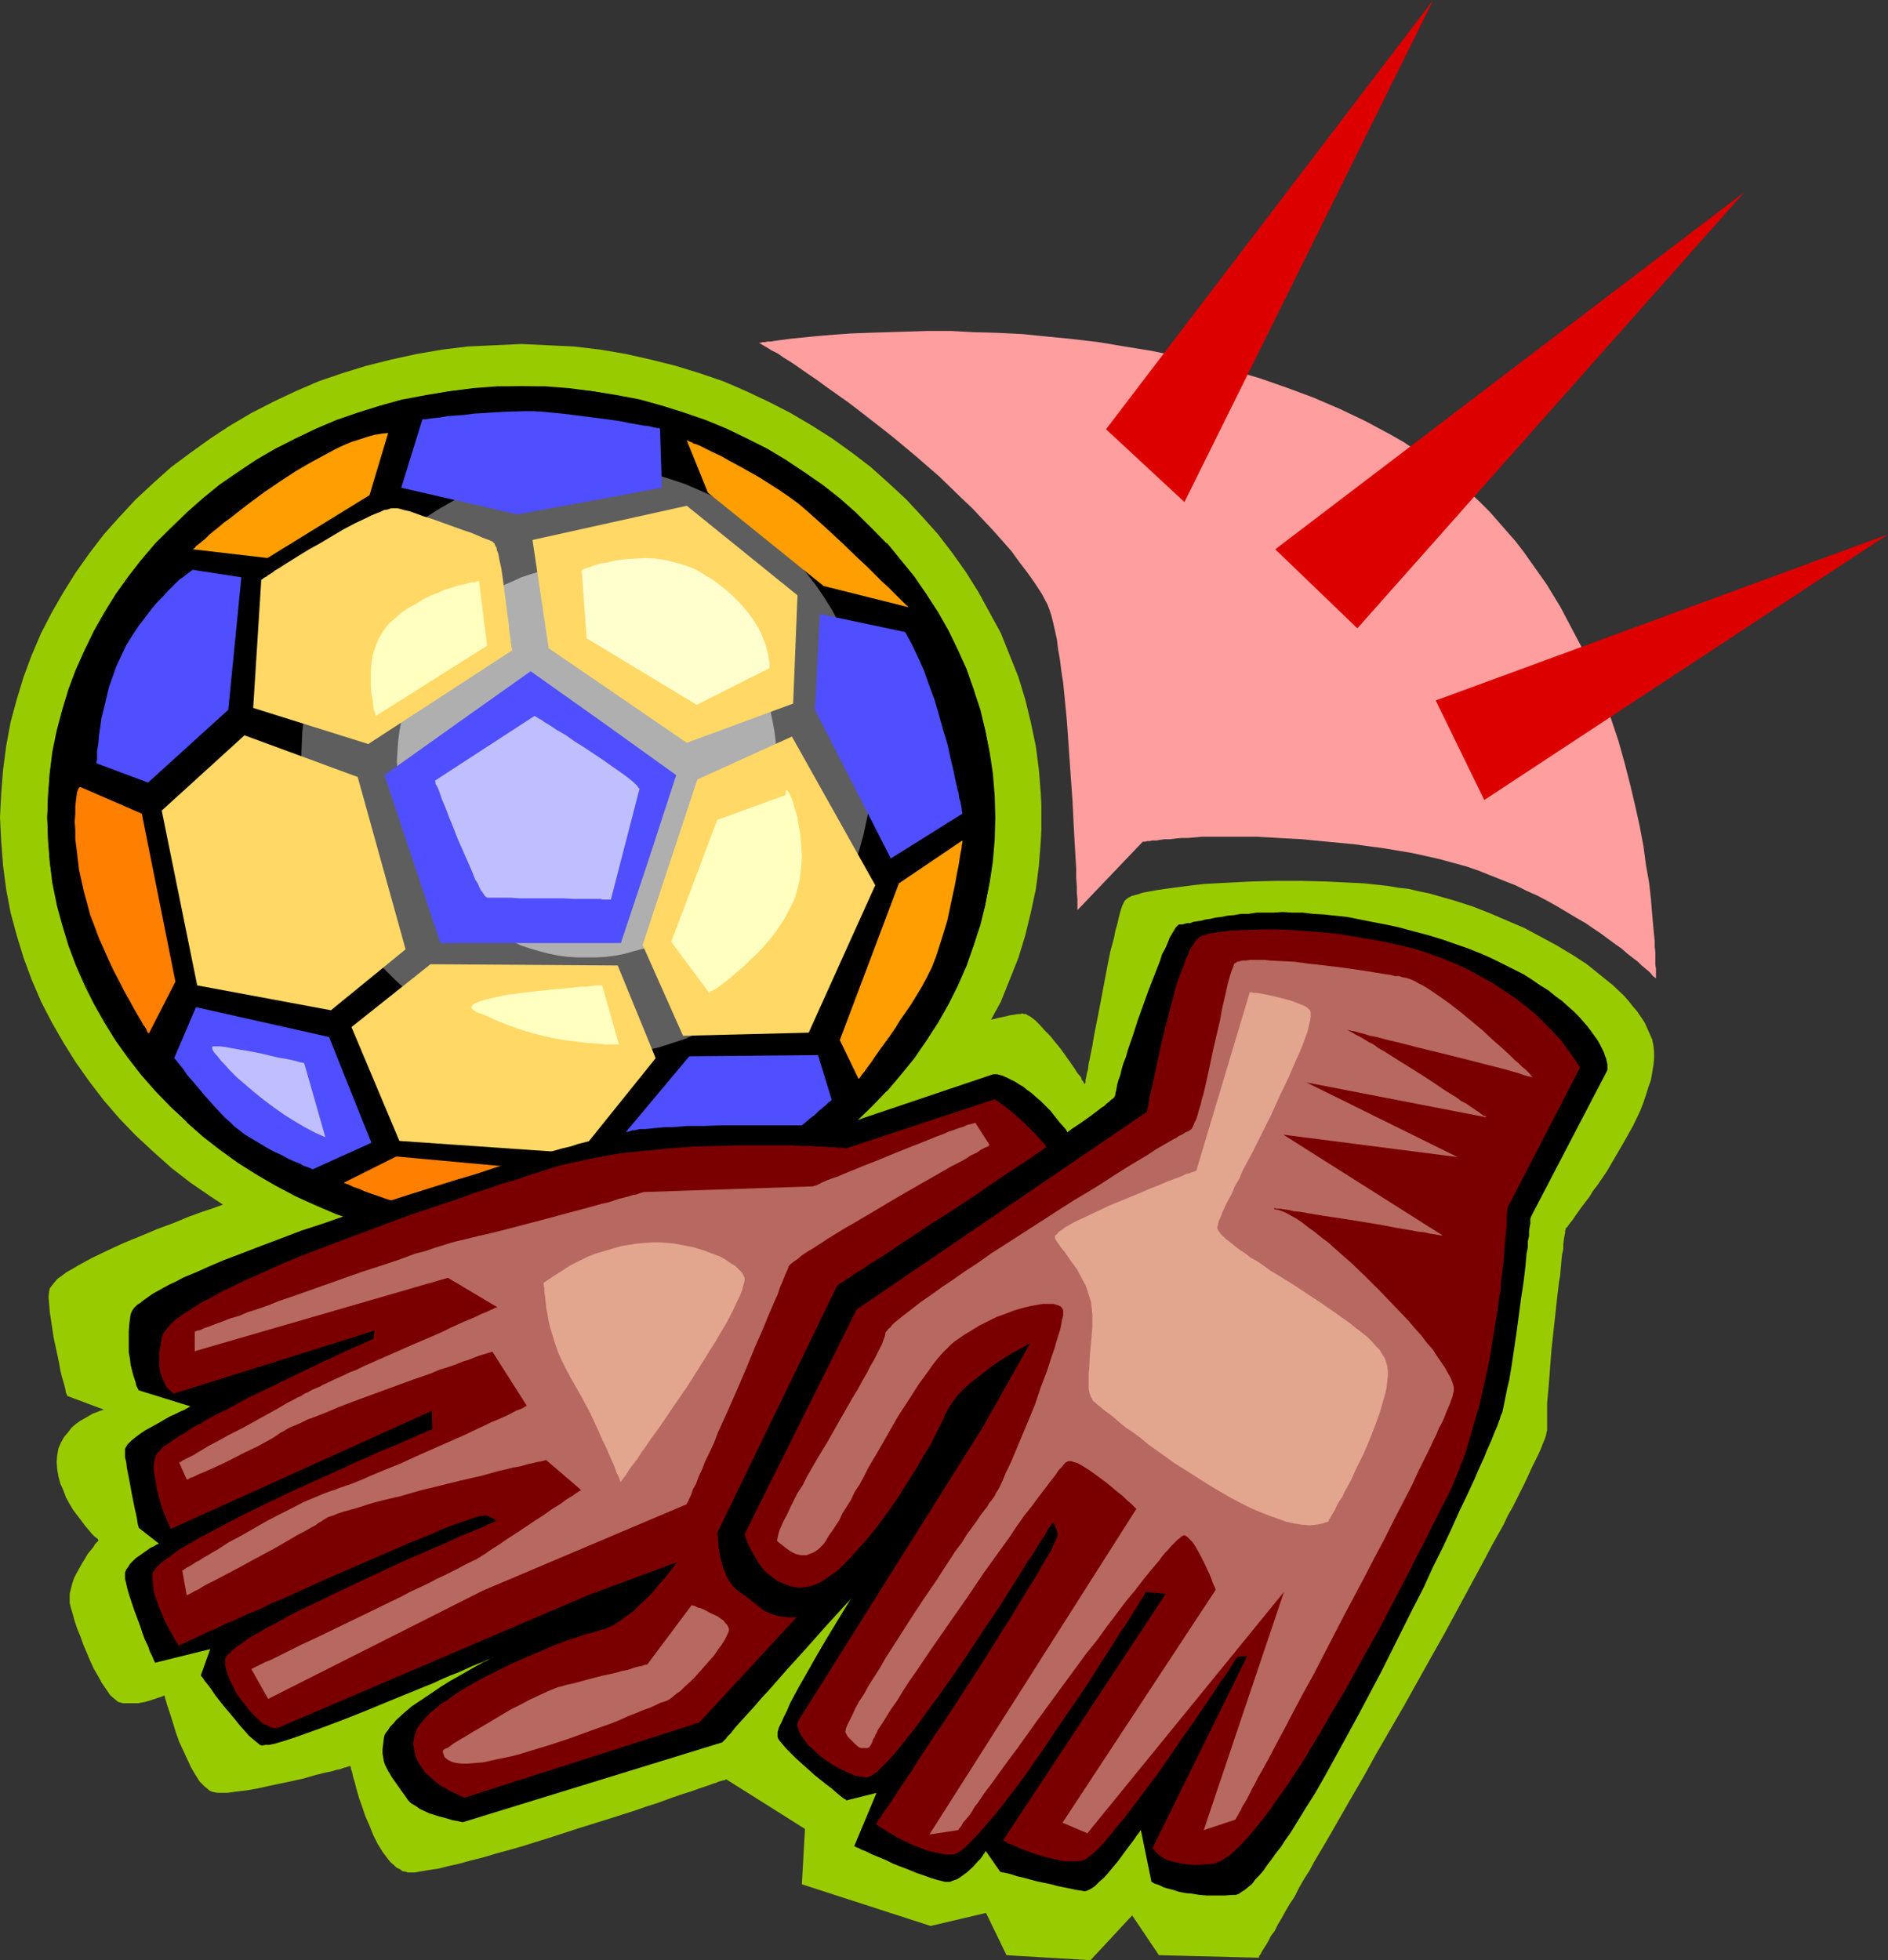
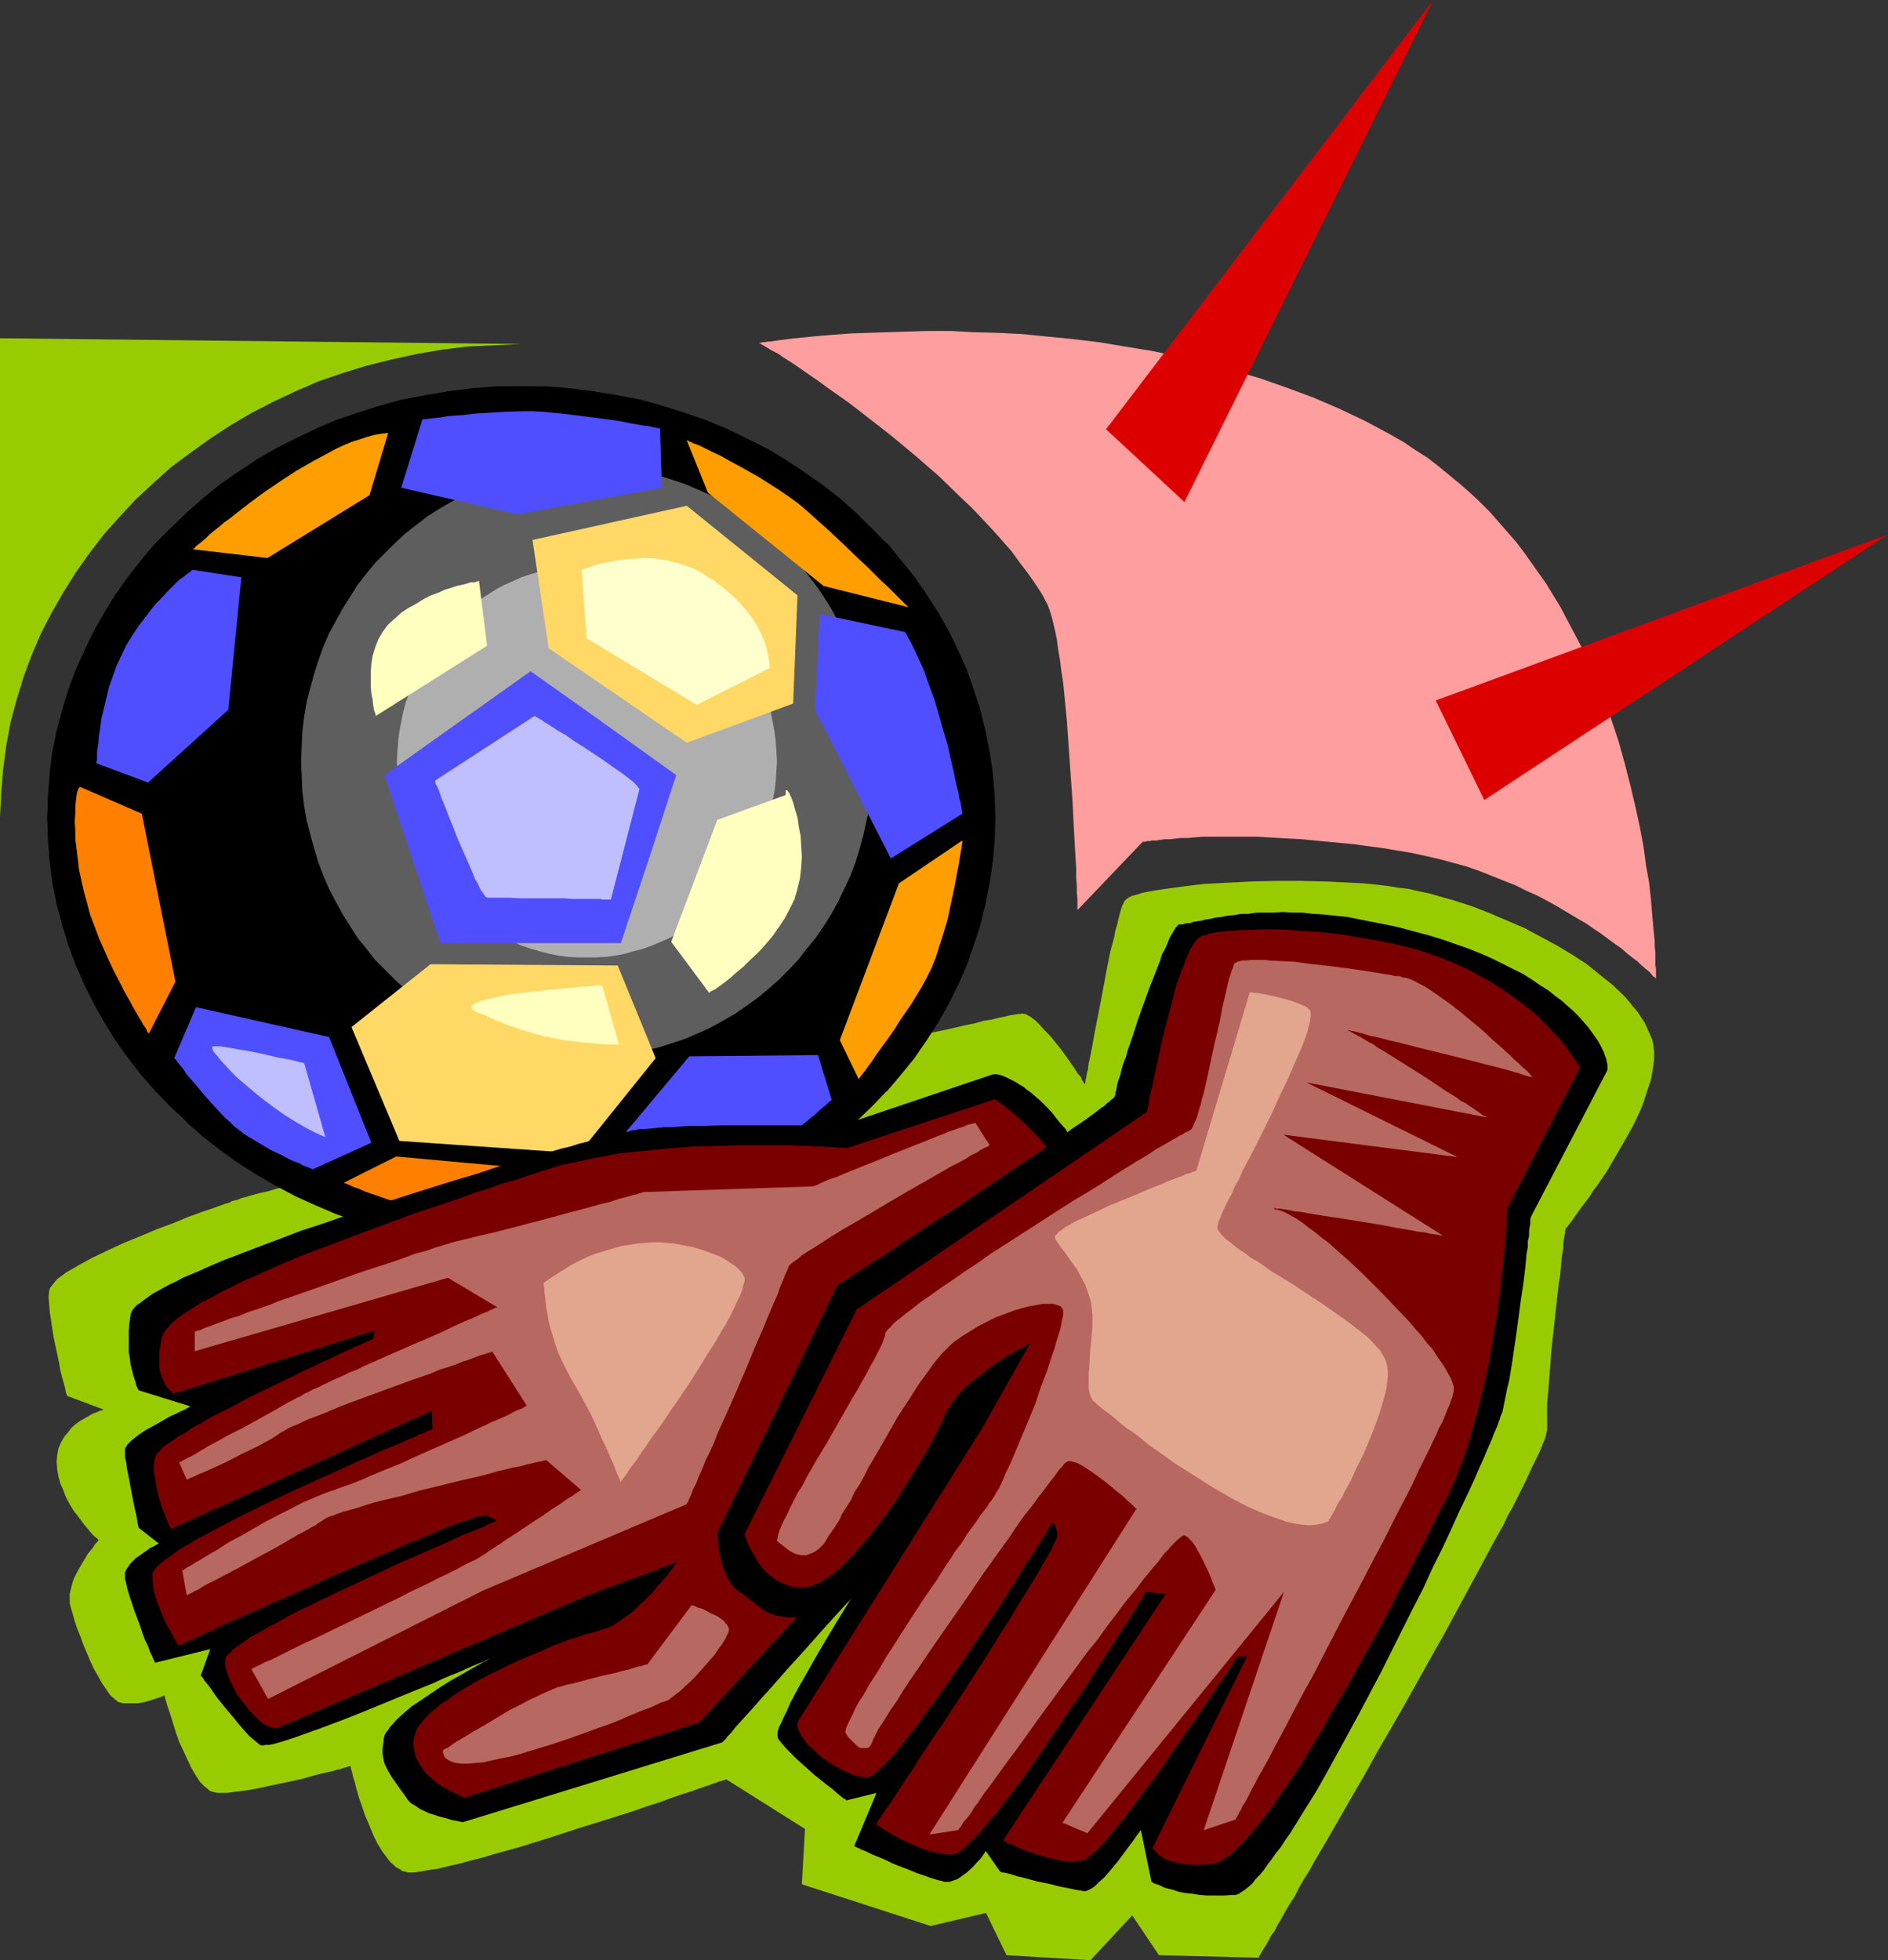
<svg xmlns="http://www.w3.org/2000/svg" xmlns:ns1="http://sodipodi.sourceforge.net/DTD/sodipodi-0.dtd" xmlns:ns2="http://www.inkscape.org/namespaces/inkscape" version="1.0" width="129.766mm" height="134.711mm" id="svg41" ns1:docname="Soccer - Goalie 7.wmf">
  <rect width="100%" height="100%" fill="#333333" stroke="none" />
  <ns1:namedview id="namedview41" pagecolor="#ffffff" bordercolor="#000000" borderopacity="0.25" ns2:showpageshadow="2" ns2:pageopacity="0.0" ns2:pagecheckerboard="0" ns2:deskcolor="#d1d1d1" ns2:document-units="mm" />
  <defs id="defs1">
    <pattern id="WMFhbasepattern" patternUnits="userSpaceOnUse" width="6" height="6" x="0" y="0" />
  </defs>
  <path style="fill:#99cc00;fill-opacity:1;fill-rule:evenodd;stroke:none" d="m 59.792,312.338 h -0.162 l -0.485,0.162 -0.646,0.162 -0.808,0.323 -0.97,0.323 -1.293,0.485 -1.454,0.485 -1.454,0.485 -1.778,0.646 -1.778,0.646 -3.878,1.616 -4.363,1.616 -4.202,1.777 -4.363,1.777 -4.202,1.939 -4.04,1.939 -1.778,0.969 -1.778,0.969 -1.616,0.969 -1.454,0.808 -1.293,0.97 -1.131,0.808 -0.808,0.969 -0.646,0.808 -0.485,0.646 -0.162,0.808 -0.162,1.454 0.162,1.777 0.162,2.101 0.323,2.101 0.646,4.363 0.97,4.524 0.485,2.262 0.323,1.939 0.485,1.939 0.485,1.616 0.323,1.293 0.162,0.969 0.162,0.323 0.162,0.323 v 0.162 0 l 9.534,3.555 v 0 l -0.485,0.162 -0.646,0.162 -0.646,0.323 -0.97,0.323 -1.131,0.646 -1.131,0.646 -1.131,0.646 -1.131,0.808 -1.131,0.969 -0.97,1.293 -0.97,1.131 -0.808,1.454 -0.646,1.454 -0.323,1.777 -0.162,1.777 0.162,1.939 0.323,1.939 0.485,1.777 0.808,1.777 0.646,1.777 0.97,1.777 0.97,1.616 1.131,1.454 0.97,1.293 0.97,1.293 0.97,1.131 0.808,0.969 0.646,0.646 0.646,0.485 0.323,0.323 v 0.162 0.162 l -0.323,0.323 -0.485,0.485 -0.485,0.808 -0.646,0.808 -0.808,0.969 -0.646,1.131 -0.808,1.293 -1.454,2.585 -0.646,1.293 -0.485,1.454 -0.323,1.293 -0.323,1.293 v 1.293 1.131 l 0.323,1.293 0.485,1.616 0.485,1.777 0.646,1.939 0.808,1.939 0.808,2.262 1.778,4.201 0.97,2.101 1.131,1.939 0.97,1.777 1.131,1.616 0.97,1.454 1.131,0.969 0.97,0.808 0.646,0.162 0.485,0.162 h 1.939 2.101 l 1.778,-0.323 1.616,-0.485 1.454,-0.485 0.485,-0.162 0.485,-0.162 0.485,-0.162 0.323,-0.162 0.162,-0.162 v 0 0.162 l 0.162,0.162 v 0.323 l 0.162,0.485 0.162,0.485 0.162,0.646 0.485,1.454 0.646,1.939 0.646,2.101 0.646,2.101 0.808,2.262 2.101,4.524 0.97,2.101 1.131,1.939 1.131,1.777 1.293,1.293 0.646,0.485 0.485,0.485 0.646,0.323 0.646,0.162 0.808,0.162 h 2.747 l 1.131,-0.162 1.131,-0.162 2.747,-0.323 2.747,-0.485 2.909,-0.646 6.141,-1.293 2.909,-0.646 2.747,-0.808 2.586,-0.646 2.262,-0.485 0.97,-0.323 0.97,-0.162 0.808,-0.323 0.646,-0.162 0.485,-0.162 0.485,-0.162 h 0.162 v 0 0 l 0.162,0.323 v 0.323 l 0.162,0.485 0.162,0.485 0.162,0.808 0.162,0.646 0.323,0.969 0.485,1.939 0.646,2.262 0.808,2.262 0.808,2.424 1.131,2.585 0.97,2.424 1.131,2.262 1.293,2.101 1.454,1.939 0.646,0.808 0.808,0.646 0.646,0.646 0.97,0.485 0.646,0.485 0.97,0.162 0.323,0.162 h 0.646 0.646 0.646 l 1.778,-0.323 1.939,-0.323 2.262,-0.323 2.586,-0.646 2.909,-0.646 2.909,-0.808 3.232,-0.808 3.232,-0.97 3.555,-0.969 3.394,-0.969 7.272,-2.262 7.434,-2.424 7.272,-2.262 3.555,-1.131 3.555,-1.131 3.232,-1.131 3.07,-0.969 3.07,-1.131 2.747,-0.969 2.586,-0.808 2.262,-0.808 1.939,-0.646 1.778,-0.646 0.646,-0.162 0.646,-0.323 0.646,-0.162 0.485,-0.162 h 0.323 l 0.323,-0.162 0.162,-0.162 v 0 l 20.523,12.927 -0.808,14.381 33.451,10.826 14.382,-3.393 5.333,10.988 21.816,1.293 10.827,-11.634 6.949,10.341 25.856,0.646 0.162,-0.162 v -0.323 l 0.323,-0.323 0.323,-0.646 0.485,-0.808 0.646,-0.969 0.646,-1.131 0.646,-1.293 0.97,-1.293 0.808,-1.616 0.97,-1.616 0.97,-1.777 1.131,-1.939 1.293,-1.939 1.131,-2.262 1.293,-2.262 1.454,-2.262 1.293,-2.424 3.07,-5.171 3.07,-5.332 3.232,-5.655 3.394,-5.817 3.394,-6.14 7.11,-12.28 6.949,-12.442 3.555,-6.302 3.232,-5.979 3.232,-5.979 3.07,-5.655 2.909,-5.494 1.454,-2.585 1.454,-2.585 1.131,-2.424 1.293,-2.262 1.131,-2.262 1.131,-2.262 0.97,-1.939 0.97,-2.101 0.808,-1.777 0.808,-1.616 0.808,-1.616 0.646,-1.454 0.485,-1.293 0.485,-1.131 0.323,-0.969 0.162,-0.808 0.162,-0.646 v -0.646 -0.969 -2.262 -1.454 -1.616 l 0.162,-1.777 0.162,-1.777 0.162,-1.939 0.323,-4.201 0.323,-4.201 0.97,-8.887 0.485,-4.524 0.485,-4.04 0.323,-1.939 0.162,-1.939 0.162,-1.777 0.162,-1.616 0.323,-1.454 v -1.293 l 0.162,-1.293 0.162,-0.969 0.162,-0.646 v -0.646 l 0.162,-0.323 v -0.162 -0.162 l 0.323,-0.162 0.323,-0.485 0.485,-0.646 0.646,-0.808 0.646,-0.969 0.808,-1.131 0.808,-1.131 0.97,-1.293 1.131,-1.454 0.97,-1.616 1.131,-1.454 2.424,-3.555 2.262,-3.878 2.262,-3.878 2.262,-4.04 1.939,-4.04 0.808,-2.101 0.646,-1.939 0.646,-2.101 0.646,-1.777 0.323,-1.939 0.323,-1.939 0.162,-1.616 v -1.777 l -0.162,-1.616 -0.323,-1.616 -0.646,-1.454 -0.646,-1.454 -0.646,-1.454 -0.97,-1.454 -0.97,-1.454 -1.131,-1.293 -1.131,-1.454 -1.293,-1.454 -2.909,-2.747 -3.232,-2.585 -3.394,-2.747 -3.717,-2.424 -4.04,-2.424 -4.202,-2.262 -4.202,-2.262 -4.525,-1.939 -4.525,-1.939 -4.525,-1.777 -4.525,-1.454 -4.525,-1.293 -2.262,-0.646 -2.424,-0.485 -2.747,-0.646 -2.747,-0.323 -2.909,-0.485 -2.909,-0.323 -3.07,-0.323 -3.232,-0.162 -6.626,-0.323 -6.464,-0.162 h -6.787 l -6.302,0.162 -6.302,0.323 -3.07,0.162 -2.909,0.162 -2.747,0.323 -2.586,0.323 -2.424,0.323 -2.424,0.323 -2.101,0.323 -1.778,0.323 -1.778,0.323 -1.454,0.485 -1.293,0.323 -0.97,0.485 -0.646,0.485 -0.323,0.323 -0.323,0.646 -0.323,0.646 -0.323,0.969 -0.323,1.131 -0.323,1.293 -0.323,1.454 -0.485,1.616 -0.323,1.777 -0.97,3.555 -0.808,4.04 -1.616,8.564 -0.808,4.201 -0.808,4.04 -0.323,1.777 -0.323,1.939 -0.323,1.616 -0.323,1.616 -0.323,1.454 -0.162,1.454 -0.323,1.131 -0.162,0.969 -0.162,0.646 v 0.646 l -0.162,0.323 v 0.162 0 l -0.162,-0.162 -0.162,-0.323 -0.162,-0.323 -0.323,-0.323 -0.162,-0.646 -0.97,-1.131 -0.808,-1.293 -1.131,-1.616 -1.131,-1.616 -1.293,-1.777 -2.747,-3.393 -1.454,-1.454 -1.293,-1.454 -1.131,-1.131 -1.293,-0.969 -0.646,-0.323 -0.485,-0.323 h -0.485 l -0.485,-0.162 -0.323,0.162 h -0.646 l -0.97,0.162 -1.131,0.162 -1.293,0.323 -1.616,0.323 -1.939,0.485 -2.101,0.323 -2.262,0.646 -2.424,0.485 -2.747,0.646 -2.909,0.646 -3.07,0.646 -3.232,0.646 -3.394,0.808 -3.555,0.808 -3.555,0.808 -3.878,0.969 -3.878,0.808 -4.04,0.97 -4.202,0.969 -4.202,0.969 -8.726,2.101 -9.05,2.101 -9.211,2.101 -18.746,4.363 -18.746,4.524 -9.211,2.262 -9.05,2.101 -8.726,2.101 -4.202,0.969 -4.202,1.131 -4.04,0.969 -3.878,0.969 -3.717,0.808 -3.717,0.97 -3.394,0.969 -3.394,0.808 -3.232,0.646 -3.07,0.808 -2.909,0.808 -2.586,0.646 -2.586,0.646 -2.101,0.646 -2.262,0.485 -1.778,0.485 -1.616,0.485 -1.293,0.323 -1.131,0.485 -0.808,0.162 -0.646,0.162 z" id="path1" />
-   <path style="fill:#99cc00;fill-opacity:1;fill-rule:evenodd;stroke:none" d="m 135.421,89.355 -6.949,0.323 -6.949,0.323 -6.626,0.808 -6.626,1.131 -6.626,1.454 -6.464,1.616 -6.302,1.939 -6.141,2.101 -5.979,2.585 -5.818,2.747 -5.656,2.908 -5.494,3.232 -5.171,3.393 -5.171,3.716 -5.01,3.716 -4.686,4.201 -4.525,4.201 -4.202,4.524 -4.04,4.524 -3.717,4.847 -3.555,5.009 -3.232,5.171 -3.07,5.332 -2.747,5.332 -2.424,5.655 -2.101,5.655 -1.778,5.817 -1.616,5.979 -1.131,6.14 -0.808,6.14 -0.485,6.14 L 0.162,209.087 0,212.319 l 0.162,3.232 0.162,3.07 0.485,6.302 0.808,6.14 1.131,5.979 1.616,5.979 1.778,5.817 2.101,5.655 2.424,5.655 2.747,5.332 3.07,5.332 3.232,5.171 3.555,5.009 3.717,4.847 4.04,4.686 4.202,4.363 4.525,4.201 4.686,4.201 5.01,3.878 5.171,3.555 5.171,3.393 5.494,3.232 5.656,3.07 5.818,2.585 5.979,2.585 6.141,2.101 6.302,1.939 6.464,1.616 6.626,1.454 6.626,1.131 6.626,0.808 6.949,0.323 6.949,0.323 6.949,-0.323 6.787,-0.323 6.787,-0.808 6.626,-1.131 6.464,-1.454 6.464,-1.616 6.302,-1.939 6.141,-2.101 5.979,-2.585 5.818,-2.585 5.656,-3.07 5.494,-3.232 5.333,-3.393 5.171,-3.555 4.848,-3.878 4.686,-4.201 4.525,-4.201 4.202,-4.363 4.04,-4.686 3.717,-4.847 3.555,-5.009 3.232,-5.171 2.909,-5.332 2.909,-5.332 2.262,-5.655 2.262,-5.655 1.778,-5.817 1.454,-5.979 1.293,-5.979 0.808,-6.14 0.485,-6.302 0.162,-3.07 v -3.232 -3.232 l -0.162,-3.07 -0.485,-6.14 -0.808,-6.14 -1.293,-6.14 -1.454,-5.979 -1.778,-5.817 -2.262,-5.655 -2.262,-5.655 -2.909,-5.332 -2.909,-5.332 -3.232,-5.171 -3.555,-5.009 -3.717,-4.847 -4.04,-4.524 -4.202,-4.524 -4.525,-4.201 -4.686,-4.201 -4.848,-3.716 -5.171,-3.716 -5.333,-3.393 -5.494,-3.232 -5.656,-2.908 -5.818,-2.747 -5.979,-2.585 -6.141,-2.101 -6.302,-1.939 -6.464,-1.616 -6.464,-1.454 -6.626,-1.131 -6.787,-0.808 -6.787,-0.323 z" id="path2" />
+   <path style="fill:#99cc00;fill-opacity:1;fill-rule:evenodd;stroke:none" d="m 135.421,89.355 -6.949,0.323 -6.949,0.323 -6.626,0.808 -6.626,1.131 -6.626,1.454 -6.464,1.616 -6.302,1.939 -6.141,2.101 -5.979,2.585 -5.818,2.747 -5.656,2.908 -5.494,3.232 -5.171,3.393 -5.171,3.716 -5.01,3.716 -4.686,4.201 -4.525,4.201 -4.202,4.524 -4.04,4.524 -3.717,4.847 -3.555,5.009 -3.232,5.171 -3.07,5.332 -2.747,5.332 -2.424,5.655 -2.101,5.655 -1.778,5.817 -1.616,5.979 -1.131,6.14 -0.808,6.14 -0.485,6.14 L 0.162,209.087 0,212.319 v -3.232 -3.232 l -0.162,-3.07 -0.485,-6.14 -0.808,-6.14 -1.293,-6.14 -1.454,-5.979 -1.778,-5.817 -2.262,-5.655 -2.262,-5.655 -2.909,-5.332 -2.909,-5.332 -3.232,-5.171 -3.555,-5.009 -3.717,-4.847 -4.04,-4.524 -4.202,-4.524 -4.525,-4.201 -4.686,-4.201 -4.848,-3.716 -5.171,-3.716 -5.333,-3.393 -5.494,-3.232 -5.656,-2.908 -5.818,-2.747 -5.979,-2.585 -6.141,-2.101 -6.302,-1.939 -6.464,-1.616 -6.464,-1.454 -6.626,-1.131 -6.787,-0.808 -6.787,-0.323 z" id="path2" />
  <path style="fill:#000000;fill-opacity:1;fill-rule:evenodd;stroke:none" d="m 135.421,100.343 -6.302,0.162 -6.302,0.485 -6.141,0.646 -5.979,1.131 -5.979,1.131 -5.818,1.616 -5.656,1.777 -5.656,1.939 -5.494,2.262 -5.333,2.424 -5.171,2.747 -5.01,2.908 -4.686,3.232 -4.686,3.232 -4.525,3.555 -4.202,3.716 -4.04,3.878 -4.04,4.04 -3.555,4.201 -3.394,4.363 -3.232,4.524 -2.909,4.847 -2.747,4.686 -2.424,5.009 -2.262,5.009 -1.939,5.171 -1.616,5.332 -1.454,5.494 -1.131,5.494 -0.808,5.494 -0.323,5.817 -0.323,5.655 0.323,5.817 0.323,5.655 0.808,5.494 1.131,5.494 1.454,5.494 1.616,5.332 1.939,5.171 2.262,5.009 2.424,5.009 2.747,4.686 2.909,4.847 3.232,4.363 3.394,4.524 3.555,4.201 4.04,4.04 4.04,3.878 4.202,3.716 4.525,3.555 4.686,3.232 4.686,3.07 5.01,2.908 5.171,2.747 5.333,2.424 5.494,2.262 5.656,1.939 5.656,1.777 5.818,1.616 5.979,1.131 5.979,0.969 6.141,0.808 6.302,0.485 h 6.302 6.302 l 6.141,-0.485 6.141,-0.808 6.141,-0.969 5.979,-1.131 5.818,-1.616 5.656,-1.777 5.656,-1.939 5.333,-2.262 5.333,-2.424 5.171,-2.747 5.01,-2.908 4.848,-3.07 4.686,-3.232 4.363,-3.555 4.363,-3.716 4.04,-3.878 3.878,-4.04 3.555,-4.201 3.555,-4.524 3.232,-4.363 2.909,-4.847 2.747,-4.686 2.424,-5.009 2.262,-5.009 1.939,-5.171 1.616,-5.332 1.454,-5.494 0.97,-5.494 0.808,-5.494 0.485,-5.655 0.162,-5.817 -0.162,-5.655 -0.485,-5.817 -0.808,-5.494 -0.97,-5.494 -1.454,-5.494 -1.616,-5.332 -1.939,-5.171 -2.262,-5.009 -2.424,-5.009 -2.747,-4.686 -2.909,-4.847 -3.232,-4.524 -3.555,-4.363 -3.555,-4.201 -3.878,-4.04 -4.04,-3.878 -4.363,-3.716 -4.363,-3.555 -4.686,-3.232 -4.848,-3.232 -5.01,-2.908 -5.171,-2.747 -5.333,-2.424 -5.333,-2.262 -5.656,-1.939 -5.656,-1.777 -5.818,-1.616 -5.979,-1.131 -6.141,-1.131 -6.141,-0.646 -6.141,-0.485 z" id="path3" />
  <path style="fill:#000000;fill-opacity:1;fill-rule:evenodd;stroke:none" d="m 135.421,100.343 h -6.302 l -6.302,0.485 -6.141,0.808 -5.979,0.97 -5.979,1.131 h -0.162 l -5.818,1.616 -5.656,1.777 -5.656,1.939 -5.333,2.262 -5.333,2.585 -5.171,2.585 -5.01,2.908 -4.848,3.232 -4.686,3.232 -4.363,3.555 -4.202,3.716 v 0 l -4.202,4.04 -3.878,3.878 v 0 l -3.717,4.363 -3.394,4.363 -3.232,4.524 -2.909,4.686 -2.747,4.847 -2.424,5.009 -2.262,5.009 -1.939,5.171 -1.616,5.332 -1.454,5.494 v 0 l -1.131,5.494 -0.646,5.494 -0.485,5.817 -0.162,5.655 0.162,5.817 0.485,5.655 0.646,5.494 1.131,5.494 v 0.162 l 1.454,5.332 1.616,5.332 1.939,5.171 2.262,5.171 2.424,4.847 2.747,4.847 2.909,4.686 3.232,4.524 3.394,4.363 3.717,4.201 v 0 l 3.878,4.04 4.202,3.878 v 0.162 l 4.202,3.716 4.363,3.393 4.686,3.393 4.848,3.07 5.01,2.908 5.171,2.747 5.333,2.424 5.333,2.262 5.656,1.939 5.656,1.777 5.818,1.454 h 0.162 l 5.979,1.293 5.979,0.969 6.141,0.808 6.302,0.323 6.302,0.162 6.302,-0.162 6.141,-0.323 6.141,-0.808 6.141,-0.969 5.979,-1.293 v 0 l 5.818,-1.454 5.656,-1.777 5.656,-1.939 5.494,-2.262 5.333,-2.424 5.171,-2.747 4.848,-2.908 4.848,-3.07 4.686,-3.393 4.525,-3.393 4.202,-3.716 v -0.162 l 4.04,-3.878 3.878,-4.04 h 0.162 l 3.555,-4.201 3.555,-4.363 3.07,-4.524 3.07,-4.686 2.747,-4.847 2.424,-4.847 2.262,-5.171 1.778,-5.171 1.778,-5.332 1.293,-5.332 v -0.162 l 1.131,-5.494 0.808,-5.494 0.485,-5.655 0.162,-5.817 -0.162,-5.655 -0.485,-5.817 -0.808,-5.494 -1.131,-5.494 v 0 l -1.293,-5.494 -1.778,-5.332 -1.778,-5.171 -2.262,-5.009 -2.424,-5.009 -2.747,-4.847 -3.07,-4.686 -3.07,-4.524 -3.555,-4.363 -3.555,-4.363 h -0.162 l -3.878,-3.878 -4.04,-4.04 v 0 l -4.202,-3.716 -4.525,-3.555 -4.686,-3.232 -4.848,-3.232 -4.848,-2.908 -5.171,-2.585 -5.333,-2.585 -5.494,-2.262 -5.656,-1.939 -5.656,-1.777 -5.818,-1.616 v 0 l -5.979,-1.131 -6.141,-0.97 -6.141,-0.808 -6.141,-0.485 h -6.302 v 0.162 l 6.302,0.162 6.141,0.485 6.141,0.646 6.141,1.131 5.979,1.131 h -0.162 l 5.818,1.616 5.656,1.777 5.656,1.939 5.494,2.262 5.333,2.424 5.171,2.747 5.01,2.908 4.686,3.07 4.686,3.393 4.525,3.555 4.202,3.716 v -0.162 l 4.04,3.878 4.04,4.04 h -0.162 l 3.717,4.363 3.394,4.363 3.232,4.524 2.909,4.686 2.747,4.847 2.424,5.009 2.262,5.009 1.939,5.171 1.616,5.332 1.454,5.332 v 0 l 1.131,5.494 0.646,5.494 0.485,5.817 0.162,5.655 -0.162,5.817 -0.485,5.655 -0.646,5.494 -1.131,5.494 v 0 l -1.454,5.332 -1.616,5.332 -1.939,5.171 -2.262,5.171 -2.424,4.847 -2.747,4.847 -2.909,4.686 -3.232,4.524 -3.394,4.363 -3.717,4.201 h 0.162 l -4.04,4.04 -4.04,3.878 v 0 l -4.202,3.716 -4.525,3.555 -4.686,3.232 -4.686,3.07 -5.01,3.07 -5.171,2.585 -5.333,2.585 -5.494,2.101 -5.656,2.101 -5.656,1.616 -5.818,1.616 h 0.162 l -5.979,1.131 -6.141,1.131 -6.141,0.646 -6.141,0.485 -6.302,0.162 -6.302,-0.162 -6.302,-0.485 -6.141,-0.646 -5.979,-1.131 -5.979,-1.131 v 0 l -5.818,-1.616 -5.656,-1.616 -5.656,-2.101 -5.494,-2.101 -5.171,-2.585 -5.171,-2.585 -5.01,-3.07 -4.848,-3.07 -4.686,-3.232 -4.525,-3.555 -4.202,-3.716 v 0 l -4.04,-3.878 -3.878,-4.04 v 0 l -3.555,-4.201 -3.555,-4.363 -3.07,-4.524 -3.07,-4.686 -2.747,-4.847 -2.424,-4.847 -2.262,-5.171 -1.778,-5.171 -1.778,-5.332 -1.293,-5.332 v 0 l -1.131,-5.494 -0.808,-5.494 -0.485,-5.655 -0.162,-5.817 0.162,-5.655 0.485,-5.817 0.808,-5.494 1.131,-5.494 v 0 l 1.293,-5.332 1.778,-5.332 1.778,-5.171 2.262,-5.009 2.424,-5.009 2.747,-4.847 3.07,-4.686 3.07,-4.524 3.555,-4.363 3.555,-4.363 v 0 l 3.878,-4.04 4.04,-3.878 v 0.162 l 4.202,-3.716 4.525,-3.555 4.686,-3.393 4.848,-3.07 5.01,-2.908 5.171,-2.747 5.171,-2.424 5.494,-2.262 5.656,-1.939 5.656,-1.777 5.818,-1.616 v 0 l 5.979,-1.131 5.979,-1.131 6.141,-0.646 6.302,-0.485 6.302,-0.162 z" id="path4" />
  <path style="fill:#5e5e5e;fill-opacity:1;fill-rule:evenodd;stroke:none" d="m 152.389,121.025 -3.717,0.162 -3.717,0.323 -3.717,0.485 -3.717,0.646 -3.555,0.808 -3.555,1.131 -3.394,1.131 -3.394,1.454 -3.232,1.454 -3.232,1.777 -3.07,1.777 -3.07,1.939 -2.909,2.262 -2.909,2.262 -2.586,2.424 -2.586,2.585 -2.586,2.585 -2.262,2.747 -2.262,2.908 -1.939,3.07 -1.939,3.07 -1.778,3.232 -1.778,3.232 -1.454,3.393 -1.293,3.555 -1.131,3.555 -0.97,3.555 -0.97,3.716 -0.646,3.878 -0.485,3.716 -0.162,3.878 -0.162,4.04 0.162,3.878 0.162,3.878 0.485,3.878 0.646,3.716 0.97,3.716 0.97,3.555 1.131,3.716 1.293,3.393 1.454,3.393 1.778,3.393 1.778,3.232 1.939,3.07 1.939,3.07 2.262,2.747 2.262,2.908 2.586,2.585 2.586,2.585 2.586,2.424 2.909,2.262 2.909,2.101 3.07,2.101 3.07,1.777 3.232,1.777 3.232,1.454 3.394,1.454 3.394,1.131 3.555,1.131 3.555,0.808 3.717,0.646 3.717,0.485 3.717,0.323 3.717,0.162 3.878,-0.162 3.717,-0.323 3.717,-0.485 3.717,-0.646 3.555,-0.808 3.555,-1.131 3.394,-1.131 3.394,-1.454 3.232,-1.454 3.232,-1.777 3.07,-1.777 3.07,-2.101 2.909,-2.101 2.747,-2.262 2.747,-2.424 2.586,-2.585 2.424,-2.585 2.262,-2.908 2.262,-2.747 2.101,-3.07 1.939,-3.07 1.778,-3.232 1.616,-3.393 1.616,-3.393 1.293,-3.393 1.131,-3.716 0.97,-3.555 0.808,-3.716 0.808,-3.716 0.323,-3.878 0.323,-3.878 0.162,-3.878 -0.162,-4.04 -0.323,-3.878 -0.323,-3.716 -0.808,-3.878 -0.808,-3.716 -0.97,-3.555 -1.131,-3.555 -1.293,-3.555 -1.616,-3.393 -1.616,-3.232 -1.778,-3.232 -1.939,-3.07 -2.101,-3.07 -2.262,-2.908 -2.262,-2.747 -2.424,-2.585 -2.586,-2.585 -2.747,-2.424 -2.747,-2.262 -2.909,-2.262 -3.07,-1.939 -3.07,-1.777 -3.232,-1.777 -3.232,-1.454 -3.394,-1.454 -3.394,-1.131 -3.555,-1.131 -3.555,-0.808 -3.717,-0.646 -3.717,-0.485 -3.717,-0.323 z" id="path5" />
  <path style="fill:#afafaf;fill-opacity:1;fill-rule:evenodd;stroke:none" d="m 152.389,146.878 h -2.424 l -2.586,0.162 -2.424,0.323 -2.424,0.485 -2.424,0.646 -2.262,0.646 -2.424,0.808 -2.101,0.969 -2.262,0.969 -2.101,1.131 -4.04,2.585 -1.939,1.454 -1.939,1.454 -1.778,1.616 -1.616,1.616 -1.616,1.777 -1.616,1.777 -1.454,1.939 -1.293,2.101 -1.293,2.101 -1.293,2.101 -1.131,2.262 -0.97,2.101 -0.808,2.424 -0.808,2.262 -0.646,2.424 -0.485,2.424 -0.485,2.585 -0.323,2.585 -0.162,2.424 -0.162,2.747 0.162,2.585 0.162,2.585 0.323,2.585 0.485,2.424 0.485,2.585 0.646,2.262 0.808,2.424 0.808,2.424 0.97,2.262 1.131,2.101 1.293,2.101 1.293,2.101 1.293,2.101 1.454,1.939 1.616,1.777 1.616,1.777 1.616,1.616 1.778,1.616 1.939,1.616 1.939,1.454 1.939,1.293 2.101,1.131 2.101,1.131 2.262,0.969 2.101,0.97 2.424,0.808 2.262,0.646 2.424,0.646 2.424,0.485 2.424,0.323 2.586,0.162 h 2.424 2.586 l 2.586,-0.162 2.424,-0.323 2.424,-0.485 2.262,-0.646 2.424,-0.646 2.262,-0.808 2.262,-0.97 2.262,-0.969 2.101,-1.131 2.101,-1.131 1.939,-1.293 1.939,-1.454 1.778,-1.616 1.939,-1.616 3.232,-3.393 1.616,-1.777 1.454,-1.939 1.454,-2.101 1.293,-2.101 1.131,-2.101 1.131,-2.101 0.97,-2.262 0.808,-2.424 0.808,-2.424 0.646,-2.262 0.485,-2.585 0.485,-2.424 0.323,-2.585 0.162,-2.585 0.162,-2.585 -0.162,-2.747 -0.162,-2.424 -0.323,-2.585 -0.485,-2.585 -0.485,-2.424 -0.646,-2.424 -0.808,-2.262 -0.808,-2.424 -0.97,-2.101 -1.131,-2.262 -1.131,-2.101 -1.293,-2.101 -1.454,-2.101 -1.454,-1.939 -1.616,-1.777 -3.232,-3.393 -1.939,-1.616 -1.778,-1.454 -1.939,-1.454 -1.939,-1.293 -2.101,-1.293 -2.101,-1.131 -2.262,-0.969 -2.262,-0.969 -2.262,-0.808 -2.424,-0.646 -2.262,-0.646 -2.424,-0.485 -2.424,-0.323 -2.586,-0.162 z" id="path6" />
  <path style="fill:#4f4fff;fill-opacity:1;fill-rule:evenodd;stroke:none" d="m 137.845,174.347 -18.907,13.411 -19.069,13.573 7.272,21.814 7.272,21.814 h 23.432 23.432 l 7.272,-21.814 7.11,-21.814 -18.907,-13.573 z" id="path7" />
-   <path style="fill:#ffd866;fill-opacity:1;fill-rule:evenodd;stroke:none" d="M 92.92,201.816 105.363,246.574 85.971,262.409 51.227,255.946 42.016,210.542 63.509,190.99 Z" id="path8" />
-   <path style="fill:#ffd866;fill-opacity:1;fill-rule:evenodd;stroke:none" d="m 133.158,168.853 -37.491,24.399 -29.896,-9.372 2.101,-33.286 v 0 l 0.323,-0.162 0.323,-0.323 0.646,-0.323 0.646,-0.485 0.808,-0.485 0.808,-0.646 1.131,-0.646 0.97,-0.646 1.293,-0.808 2.586,-1.616 2.909,-1.777 2.909,-1.616 5.979,-3.555 3.07,-1.616 2.747,-1.293 1.293,-0.646 1.131,-0.485 1.293,-0.485 0.97,-0.485 0.97,-0.162 0.97,-0.323 h 0.646 0.646 0.323 l 0.646,0.162 1.131,0.323 1.454,0.323 1.778,0.646 1.778,0.646 2.101,0.646 4.04,1.454 4.04,1.454 1.939,0.646 1.616,0.646 1.454,0.646 1.293,0.485 0.485,0.162 0.323,0.162 0.323,0.162 h 0.162 l 0.323,0.323 0.323,0.323 0.162,0.485 0.323,0.485 0.162,0.808 0.323,0.808 0.323,1.777 0.485,2.101 0.323,2.262 1.293,10.018 0.323,2.262 0.162,2.101 0.323,1.777 v 0.808 l 0.162,0.485 v 0.646 l 0.162,0.323 v 0.323 z" id="path9" />
  <path style="fill:#ffd866;fill-opacity:1;fill-rule:evenodd;stroke:none" d="m 160.469,250.775 -48.642,-0.323 -20.523,16.32 12.443,29.57 46.702,3.232 19.877,-24.722 z" id="path10" />
  <path style="fill:#4f4fff;fill-opacity:1;fill-rule:evenodd;stroke:none" d="m 62.701,149.948 -3.394,34.417 -20.846,18.905 -13.413,-5.009 v -0.485 l 0.162,-0.323 v -0.485 -0.646 -1.293 l 0.323,-1.777 0.162,-2.101 0.323,-2.101 0.323,-2.424 0.646,-2.585 0.646,-2.747 0.646,-2.747 0.97,-2.747 0.97,-2.747 1.293,-2.747 1.293,-2.747 1.616,-2.585 1.616,-2.424 1.616,-2.101 1.454,-1.939 1.454,-1.777 1.454,-1.454 1.293,-1.454 1.131,-1.131 1.131,-1.131 0.97,-0.97 0.97,-0.646 0.808,-0.646 0.646,-0.485 0.485,-0.323 0.323,-0.323 0.323,-0.162 v 0 z" id="path11" />
-   <path style="fill:#ffd866;fill-opacity:1;fill-rule:evenodd;stroke:none" d="m 181.153,202.462 -14.221,42.981 10.504,23.591 32.643,-0.808 17.291,-38.295 -21.654,-38.618 z" id="path12" />
  <path style="fill:#ffd866;fill-opacity:1;fill-rule:evenodd;stroke:none" d="m 206.04,182.749 -27.634,10.18 -35.875,-24.56 -4.202,-28.115 40.077,-8.887 28.765,23.268 z" id="path13" />
  <path style="fill:#ff9e00;fill-opacity:1;fill-rule:evenodd;stroke:none" d="m 213.958,152.21 -30.058,-24.237 -5.494,-13.573 v 0 h 0.162 l 0.323,0.162 0.323,0.162 0.485,0.162 0.485,0.323 0.646,0.162 0.808,0.323 1.616,0.808 1.939,0.969 2.101,0.97 2.262,1.293 2.424,1.293 2.586,1.454 2.586,1.454 5.333,3.393 2.586,1.777 2.424,1.777 2.262,1.939 4.525,4.04 4.525,4.201 4.363,4.201 2.101,1.939 1.939,1.939 1.778,1.777 1.778,1.616 1.454,1.454 1.293,1.293 0.97,0.969 0.485,0.485 0.323,0.323 0.162,0.162 0.323,0.162 v 0.162 l 0.162,0.162 z" id="path14" />
  <path style="fill:#4f4fff;fill-opacity:1;fill-rule:evenodd;stroke:none" d="m 235.128,164.167 -22.139,-4.686 -1.293,24.884 19.715,38.618 18.584,-11.634 v 0 -0.323 l -0.162,-0.485 v -0.485 l -0.162,-0.808 -0.162,-0.969 -0.323,-0.969 -0.162,-1.293 -0.323,-1.131 -0.323,-1.454 -0.323,-1.454 -0.323,-1.616 -0.808,-3.393 -0.808,-3.716 -1.131,-3.716 -1.131,-4.04 -1.131,-3.878 -1.454,-3.878 -1.293,-3.716 -1.616,-3.555 -1.616,-3.393 -0.808,-1.454 z" id="path15" />
  <path style="fill:#4f4fff;fill-opacity:1;fill-rule:evenodd;stroke:none" d="m 212.504,274.043 -33.451,0.323 -23.27,27.792 8.888,11.149 v 0 h 0.162 l 0.323,-0.162 0.485,-0.162 h 0.646 l 0.646,-0.323 1.616,-0.485 1.939,-0.485 2.424,-0.808 2.424,-0.646 2.586,-0.97 5.656,-1.939 5.494,-2.262 2.586,-1.131 2.424,-1.131 2.101,-1.293 1.778,-1.131 3.394,-2.585 3.232,-2.585 3.07,-2.424 1.454,-1.131 1.293,-1.131 1.293,-0.969 0.97,-0.969 0.97,-0.808 0.97,-0.808 0.646,-0.646 0.485,-0.323 0.323,-0.323 v 0 z" id="path16" />
  <path style="fill:#4f4fff;fill-opacity:1;fill-rule:evenodd;stroke:none" d="m 171.942,126.68 -37.491,6.948 -30.219,-6.948 5.494,-17.774 h 0.162 0.323 0.323 l 0.97,-0.162 1.293,-0.162 1.616,-0.162 1.778,-0.323 2.101,-0.162 2.262,-0.162 2.424,-0.323 2.586,-0.162 5.333,-0.323 5.171,-0.162 h 2.586 l 2.586,0.162 5.01,0.485 5.171,0.646 5.01,0.646 2.424,0.323 2.262,0.323 2.262,0.485 1.939,0.323 1.778,0.323 1.454,0.162 1.293,0.323 0.808,0.162 h 0.323 0.323 v 0.162 h 0.162 z" id="path17" />
  <path style="fill:#ff9e00;fill-opacity:1;fill-rule:evenodd;stroke:none" d="m 100.838,112.461 -4.848,16.158 -26.502,16.32 -19.392,-2.262 0.162,-0.162 0.323,-0.162 0.323,-0.485 0.646,-0.485 0.808,-0.646 0.97,-0.808 0.97,-0.969 1.131,-0.969 1.454,-1.131 1.293,-1.131 1.616,-1.131 1.616,-1.293 3.555,-2.747 3.717,-2.747 4.04,-2.747 4.202,-2.747 4.202,-2.424 4.202,-2.262 2.101,-1.131 2.101,-0.969 1.939,-0.808 2.101,-0.646 1.939,-0.646 1.778,-0.485 1.939,-0.323 z" id="path18" />
  <path style="fill:#4f4fff;fill-opacity:1;fill-rule:evenodd;stroke:none" d="m 96.475,296.826 -10.989,-27.469 -34.582,-7.756 -5.656,13.25 0.162,0.162 0.323,0.323 0.485,0.646 0.646,0.808 0.808,0.969 0.808,1.293 1.131,1.293 1.131,1.293 2.424,2.908 2.586,2.908 2.747,2.908 1.293,1.131 1.131,1.131 1.293,0.97 1.454,1.131 3.232,1.939 3.232,1.939 3.394,1.616 1.454,0.808 1.454,0.646 1.293,0.485 1.131,0.646 0.97,0.323 0.808,0.323 0.323,0.162 0.162,0.162 z" id="path19" />
  <path style="fill:#ff7f00;fill-opacity:1;fill-rule:evenodd;stroke:none" d="m 154.974,315.247 -6.141,-10.664 -45.894,-4.201 -13.574,6.786 v 0 l 0.162,0.162 0.485,0.162 0.808,0.323 0.97,0.485 1.454,0.485 1.454,0.646 1.778,0.646 1.939,0.646 2.262,0.808 2.262,0.646 2.586,0.646 2.424,0.646 2.747,0.646 2.747,0.323 2.747,0.485 2.909,0.323 2.909,0.162 3.07,0.162 6.141,0.162 h 8.888 2.747 l 2.424,-0.162 h 2.424 l 1.939,-0.162 h 1.778 1.616 0.97 l 0.485,-0.162 z" id="path20" />
  <path style="fill:#ff7f00;fill-opacity:1;fill-rule:evenodd;stroke:none" d="m 36.845,211.349 8.726,43.627 -6.949,13.573 v 0 -0.162 l -0.323,-0.323 -0.162,-0.323 -0.162,-0.485 -0.323,-0.485 -0.485,-0.646 -0.323,-0.646 -0.97,-1.616 -1.131,-1.939 -1.131,-2.101 -1.293,-2.262 -1.293,-2.585 -1.454,-2.747 -1.293,-2.747 -2.586,-5.817 -1.131,-3.07 -1.131,-2.908 -0.808,-3.07 -0.808,-2.908 -0.646,-2.908 -0.646,-2.908 -0.323,-2.747 -0.323,-2.747 -0.323,-2.424 v -2.424 l -0.162,-2.101 0.162,-2.101 v -1.777 l 0.162,-1.616 0.162,-1.293 0.162,-0.969 0.323,-0.808 0.162,-0.323 0.323,-0.162 z" id="path21" />
  <path style="fill:#ff9e00;fill-opacity:1;fill-rule:evenodd;stroke:none" d="m 249.995,218.297 v 0.162 0.162 0.323 l -0.162,0.646 v 0.485 l -0.162,0.808 -0.162,0.808 -0.162,0.969 -0.323,2.101 -0.485,2.424 -0.485,2.747 -0.646,2.908 -0.646,3.07 -0.646,3.07 -0.97,3.232 -0.97,3.07 -0.97,3.07 -1.131,2.908 -1.293,2.585 -1.293,2.424 -2.747,4.524 -2.909,4.201 -1.293,2.101 -1.454,2.101 -1.293,1.777 -1.293,1.777 -1.131,1.616 -0.97,1.454 -0.97,1.293 -0.808,1.131 -0.646,0.808 -0.485,0.646 -0.323,0.485 h -0.162 l -4.848,-10.018 15.352,-40.719 z" id="path22" />
  <path style="fill:#ffffce;fill-opacity:1;fill-rule:evenodd;stroke:none" d="m 199.899,173.539 -18.907,9.533 -28.603,-17.289 -1.293,-17.774 h 0.162 0.162 l 0.162,-0.162 0.485,-0.162 0.323,-0.162 0.646,-0.162 1.293,-0.485 1.616,-0.485 1.939,-0.323 2.101,-0.485 2.424,-0.323 2.586,-0.162 2.747,-0.162 2.747,0.162 2.909,0.485 3.07,0.808 2.909,0.969 1.454,0.646 1.454,0.808 1.454,0.969 1.454,0.808 2.747,2.101 2.424,2.101 1.939,1.939 1.778,2.101 1.454,1.939 1.131,1.777 0.97,1.777 0.646,1.616 0.646,1.616 0.323,1.454 0.323,1.131 0.162,1.131 0.162,0.808 z" id="path23" />
  <path style="fill:#ffffbf;fill-opacity:1;fill-rule:evenodd;stroke:none" d="m 206.363,233.648 -1.293,2.585 -1.293,2.424 -1.616,2.424 -1.616,2.262 -1.939,2.262 -1.778,1.939 -1.939,1.777 -1.778,1.777 -1.778,1.454 -1.616,1.454 -1.454,1.131 -1.293,0.97 -1.131,0.808 -0.97,0.485 -0.323,0.162 -0.162,0.162 -0.162,0.162 v 0 l -9.858,-13.25 11.958,-31.67 17.776,-6.463 v -0.97 -0.162 l 0.162,-0.162 h 0.162 l 0.162,0.162 0.162,0.323 0.323,0.323 0.162,0.485 0.323,0.646 0.485,1.293 0.485,1.777 0.646,2.101 0.323,2.262 0.485,2.585 0.162,2.585 0.162,2.747 -0.162,2.747 -0.323,2.908 -0.646,2.747 z" id="path24" />
  <path style="fill:#ffffbf;fill-opacity:1;fill-rule:evenodd;stroke:none" d="m 126.533,167.722 -2.101,-16.805 h -0.162 l -0.485,0.162 -0.485,0.162 h -0.97 l -0.97,0.323 -1.293,0.323 -1.454,0.323 -1.454,0.485 -1.616,0.485 -1.778,0.808 -1.778,0.646 -1.939,0.969 -1.778,1.131 -2.101,1.131 -1.939,1.293 -1.778,1.616 -0.97,0.808 -0.808,0.808 -1.293,1.777 -1.131,1.939 -0.808,2.101 -0.646,2.101 -0.323,2.101 -0.162,2.101 v 1.939 1.939 l 0.162,1.777 0.323,1.616 0.162,1.454 0.162,1.131 0.323,0.808 0.162,0.646 v 0 0.162 z" id="path25" />
  <path style="fill:#ffffbf;fill-opacity:1;fill-rule:evenodd;stroke:none" d="m 156.429,255.946 4.363,15.35 h -3.232 l -1.616,-0.162 -2.101,-0.162 -2.101,-0.162 -2.424,-0.323 -2.747,-0.323 -2.747,-0.485 -2.909,-0.646 -3.07,-0.808 -3.07,-0.969 -3.232,-1.131 -3.07,-1.293 -3.232,-1.454 -1.131,-0.323 -0.808,-0.485 -0.646,-0.485 -0.162,-0.323 v -0.323 l 0.323,-0.485 0.485,-0.323 0.808,-0.323 0.808,-0.323 1.131,-0.323 1.293,-0.323 1.454,-0.323 1.454,-0.323 1.616,-0.323 3.555,-0.485 7.272,-0.808 3.555,-0.323 1.778,-0.162 1.454,-0.162 1.454,-0.162 h 1.454 l 1.131,-0.162 0.97,-0.162 h 0.808 0.646 0.323 z" id="path26" />
  <path style="fill:#bfbfff;fill-opacity:1;fill-rule:evenodd;stroke:none" d="m 166.125,204.886 -7.434,28.762 h -2.101 l -0.646,-0.162 h -1.939 -2.262 -2.747 l -2.747,-0.162 h -2.747 -5.818 -2.747 l -2.424,-0.162 h -2.101 -0.97 -2.909 l -0.162,-0.162 -0.323,-0.162 -0.323,-0.485 -0.323,-0.485 -0.485,-0.646 -0.485,-0.97 -0.323,-0.808 -0.646,-0.969 -0.97,-2.424 -1.131,-2.585 -2.424,-5.494 -1.131,-2.908 -1.131,-2.747 -0.97,-2.585 -0.97,-2.262 -0.323,-0.969 -0.323,-0.97 -0.323,-0.808 -0.323,-0.646 -0.323,-0.485 v -0.485 l -0.162,-0.323 v 0 l 25.856,-16.805 h 0.162 l 0.162,0.162 0.323,0.162 0.485,0.323 0.646,0.323 0.646,0.485 0.808,0.485 0.808,0.485 1.939,1.293 2.262,1.293 2.262,1.616 2.586,1.616 4.848,3.232 2.262,1.616 2.101,1.454 1.778,1.293 0.808,0.646 0.808,0.646 0.485,0.485 0.485,0.485 0.323,0.485 z" id="path27" />
  <path style="fill:#bfbfff;fill-opacity:1;fill-rule:evenodd;stroke:none" d="m 84.517,295.372 -5.494,-19.228 v 0 h -0.162 l -0.323,-0.162 h -0.323 l -1.131,-0.323 -1.293,-0.323 -1.616,-0.323 -1.939,-0.323 -4.04,-0.969 -4.04,-0.808 -2.101,-0.323 -1.778,-0.323 -1.778,-0.323 -1.293,-0.162 h -0.646 -1.131 -0.162 l -0.162,0.162 v 0.323 l 0.162,0.485 0.162,0.323 0.485,0.646 0.485,0.485 0.485,0.646 0.646,0.808 0.646,0.646 1.616,1.777 1.778,1.777 2.262,1.939 2.262,1.939 2.424,1.939 2.586,1.939 2.747,1.939 2.586,1.616 2.747,1.616 2.747,1.454 z" id="path28" />
  <path style="fill:#000000;fill-opacity:1;fill-rule:evenodd;stroke:none" d="m 257.913,279.052 -39.754,13.411 h -1.131 -0.646 -2.101 -1.293 -2.909 l -1.778,-0.162 h -3.555 -4.202 -4.202 -9.05 l -4.363,0.162 h -4.363 l -4.04,0.323 h -1.939 l -1.778,0.162 -1.616,0.162 -1.616,0.162 h -1.454 l -1.293,0.323 h -0.646 l -0.808,0.323 -0.97,0.162 -1.131,0.162 -1.293,0.323 -1.293,0.323 -1.454,0.485 -1.616,0.323 -1.778,0.485 -1.778,0.485 -1.939,0.485 -1.939,0.646 -2.101,0.485 -2.262,0.646 -4.525,1.293 -5.01,1.454 -5.171,1.454 -5.333,1.777 -5.494,1.616 -5.656,1.777 -5.656,1.777 -11.635,3.716 -11.474,4.04 -5.494,1.777 -5.494,2.101 -5.171,1.939 -5.01,1.939 -4.686,1.777 -4.525,1.939 -2.101,0.969 -1.939,0.808 -1.939,0.808 -1.778,0.97 -1.778,0.808 -1.454,0.808 -1.454,0.808 -1.454,0.808 -1.131,0.808 -1.131,0.808 -0.808,0.646 -0.97,0.646 -0.646,0.646 -0.485,0.646 -0.323,0.646 -0.162,0.485 -0.323,2.262 -0.162,2.101 v 1.939 1.939 1.616 l 0.323,1.777 0.162,1.454 0.323,1.293 0.323,1.293 0.323,0.969 0.323,0.97 0.162,0.808 0.323,0.646 0.162,0.323 0.162,0.323 v 0 l 13.574,4.201 h -0.162 -0.162 l -0.162,0.162 -0.323,0.162 -0.808,0.485 -1.131,0.485 -1.293,0.646 -1.454,0.646 -3.07,1.777 -3.232,1.777 -1.454,0.969 -1.293,0.97 -0.97,0.808 -0.97,0.969 -0.485,0.808 -0.162,0.323 v 0.323 0.808 1.131 l 0.323,1.293 0.162,1.454 0.323,1.616 0.323,1.616 0.646,3.555 0.646,3.232 0.323,1.454 0.323,1.454 0.162,1.131 0.162,0.808 0.162,0.485 v 0.162 0 l 5.171,4.04 v 0.162 h -0.162 l -0.323,0.162 -0.323,0.162 -0.485,0.323 -0.808,0.323 -0.646,0.485 -1.616,1.131 -1.616,1.131 -1.454,1.454 -0.485,0.808 -0.485,0.646 -0.323,0.808 v 0.646 0.485 0.485 l 0.323,1.293 0.323,1.454 0.485,1.616 0.646,1.939 0.646,1.939 1.454,3.878 0.646,1.939 0.646,1.777 0.808,1.616 0.485,1.454 0.646,1.293 0.323,0.808 0.162,0.323 0.162,0.323 v 0.162 0 l 14.382,-3.555 -2.424,6.786 v 0 0.162 l 0.162,0.162 0.323,0.323 0.485,0.808 0.808,0.969 0.97,1.293 0.97,1.454 1.131,1.454 1.293,1.616 2.586,3.07 1.293,1.616 1.293,1.454 1.131,1.293 1.131,0.969 0.97,0.808 0.808,0.646 0.485,0.162 0.97,-0.162 h 0.97 l 1.454,-0.323 1.616,-0.485 1.616,-0.485 1.939,-0.646 2.262,-0.808 2.262,-0.808 2.262,-0.808 2.586,-0.969 2.586,-0.97 5.333,-2.101 5.494,-2.262 5.494,-2.262 5.171,-2.101 2.424,-0.97 2.424,-1.131 2.262,-0.969 2.101,-0.808 1.778,-0.808 1.778,-0.808 1.616,-0.646 1.293,-0.485 0.97,-0.485 0.808,-0.323 0.323,-0.162 0.323,-0.162 -0.162,0.162 h -0.162 l -0.323,0.162 -0.646,0.323 -0.485,0.323 -0.808,0.323 -0.808,0.485 -0.97,0.485 -1.939,1.131 -2.262,1.293 -2.586,1.454 -2.586,1.616 -5.01,3.393 -2.424,1.616 -2.101,1.777 -1.939,1.777 -0.808,0.969 -0.808,0.808 -0.485,0.808 -0.646,0.808 -0.323,0.646 -0.162,0.808 -0.162,1.454 -0.162,1.293 v 1.131 l 0.162,0.969 0.162,0.969 0.323,0.97 0.808,1.616 0.97,1.616 1.131,1.616 1.131,1.616 1.293,1.777 0.646,0.969 0.808,0.808 1.131,0.646 1.131,0.808 2.424,1.131 2.586,0.808 2.424,0.646 0.97,0.323 0.97,0.162 0.808,0.162 0.646,0.162 h 0.323 0.162 l 67.226,-20.683 v 0 l 0.162,-0.162 0.162,-0.162 0.323,-0.323 0.323,-0.323 0.323,-0.485 0.97,-0.969 1.131,-1.454 1.454,-1.616 1.616,-1.777 1.778,-1.939 1.939,-2.262 2.101,-2.262 2.262,-2.585 2.262,-2.585 4.848,-5.332 5.01,-5.655 5.01,-5.494 5.01,-5.332 2.262,-2.585 2.424,-2.585 2.101,-2.262 2.101,-2.101 1.939,-2.101 1.778,-1.777 1.616,-1.616 1.293,-1.293 1.131,-0.969 0.485,-0.485 0.485,-0.323 0.323,-0.323 0.323,-0.162 0.162,-0.162 h 0.162 0.97 0.808 l 0.97,-0.162 1.131,-0.162 1.454,-0.162 1.454,-0.162 1.616,-0.162 1.778,-0.323 1.778,-0.323 3.878,-0.646 4.202,-0.808 4.202,-0.808 4.202,-0.808 3.878,-0.808 3.717,-0.97 1.778,-0.323 1.616,-0.485 1.454,-0.323 1.293,-0.485 1.131,-0.323 0.97,-0.323 0.646,-0.323 0.646,-0.323 0.323,-0.323 v -0.162 -0.323 l 0.162,-0.323 v -0.485 l 0.162,-0.646 0.323,-0.646 0.162,-0.646 0.323,-0.969 0.323,-0.808 0.323,-0.97 0.323,-1.293 0.323,-1.131 0.323,-1.293 0.485,-1.454 0.323,-1.616 0.323,-1.616 0.323,-1.616 0.323,-1.939 0.162,-1.939 0.162,-1.939 0.323,-2.262 v -2.101 l 0.162,-2.424 v -5.171 l -0.162,-2.585 -0.323,-2.908 -0.162,-2.908 -0.485,-3.07 -0.485,-3.232 -0.485,-3.232 -0.808,-3.393 -0.808,-3.555 -0.808,-3.555 -0.97,-3.232 -1.131,-3.232 -0.97,-2.908 -1.131,-2.908 -1.131,-2.585 -1.293,-2.585 -1.131,-2.424 -1.293,-2.262 -1.293,-2.101 -1.293,-1.939 -1.131,-1.939 -1.454,-1.616 -1.293,-1.616 -1.131,-1.454 -1.293,-1.293 -1.293,-1.293 -1.131,-0.969 -1.293,-1.131 -1.131,-0.808 -0.97,-0.808 -1.131,-0.646 -0.97,-0.646 -0.97,-0.485 -0.97,-0.485 -1.454,-0.646 -0.646,-0.162 -0.646,-0.162 h -0.485 -0.323 z" id="path29" />
  <path style="fill:#7a0000;fill-opacity:1;fill-rule:evenodd;stroke:none" d="m 258.398,285.516 -38.622,12.765 v 0 l -0.485,-0.162 h -0.646 -0.97 l -0.97,-0.162 h -1.454 l -1.616,-0.162 h -1.616 l -1.939,-0.162 h -2.101 l -2.262,-0.162 h -2.424 -2.586 -8.242 l -5.979,0.162 -6.302,0.162 -6.302,0.485 -6.464,0.646 -6.464,0.646 -6.141,1.131 -3.07,0.646 -3.07,0.646 -2.909,0.646 -2.747,0.808 -2.909,0.969 -3.07,0.969 -3.232,1.131 -3.555,0.969 -3.555,1.293 -3.717,1.131 -3.878,1.454 -3.878,1.293 -8.242,2.747 -8.242,3.07 -8.242,3.07 -8.08,3.07 -3.878,1.454 -3.878,1.616 -3.717,1.616 -3.555,1.616 -3.394,1.454 -3.232,1.616 -3.07,1.454 -2.909,1.616 -2.586,1.293 -2.424,1.616 -2.101,1.293 -1.778,1.293 -1.454,1.293 -1.131,1.293 -0.485,0.646 -0.323,0.485 -0.323,0.646 -0.162,0.485 -0.323,2.101 -0.323,1.777 v 1.777 1.616 l 0.162,1.293 0.323,1.131 0.323,0.969 0.485,0.97 0.323,0.808 0.485,0.646 0.485,0.485 0.323,0.323 0.485,0.323 0.162,0.323 h 0.162 0.162 l 52.035,-16.32 -0.323,2.101 -0.162,0.162 -0.485,0.162 -0.646,0.323 -1.131,0.485 -1.131,0.485 -1.454,0.646 -1.778,0.808 -1.778,0.808 -1.939,0.969 -2.262,0.969 -2.262,1.131 -2.424,1.131 -5.01,2.424 -10.342,5.009 -5.01,2.747 -2.424,1.131 -2.424,1.293 -2.101,1.293 -2.262,1.131 -1.778,1.293 -1.778,0.969 -1.616,1.131 -1.454,0.969 -1.131,0.808 -0.808,0.969 -0.646,0.646 -0.323,0.646 -0.323,1.131 -0.162,1.454 v 1.293 l 0.323,1.616 0.485,3.07 0.808,3.07 0.485,1.454 0.485,1.454 0.485,1.131 0.485,1.131 0.323,0.808 0.323,0.646 0.162,0.485 v 0.162 l 67.872,-30.701 0.162,4.686 v 0 l -0.162,0.162 -0.323,0.162 h -0.323 l -0.485,0.323 -0.485,0.162 -0.485,0.323 -0.808,0.162 -1.616,0.808 -1.939,0.808 -2.101,0.97 -2.424,0.969 -2.747,1.131 -2.747,1.293 -3.07,1.293 -3.07,1.454 -3.232,1.454 -3.232,1.454 -6.787,3.07 -6.787,3.232 -6.626,3.232 -3.07,1.616 -3.07,1.616 -2.747,1.454 -2.747,1.454 -2.424,1.454 -2.262,1.293 -1.939,1.454 -1.616,1.131 -1.454,1.131 -0.485,0.485 -0.485,0.485 -0.323,0.485 -0.323,0.485 -0.323,0.323 v 0.323 1.454 l 0.162,1.616 0.162,1.454 0.485,1.616 1.131,3.07 1.293,3.07 0.646,1.293 0.646,1.131 0.646,1.131 0.485,0.969 0.485,0.808 0.323,0.485 0.323,0.485 v 0.162 0 l 0.162,-0.162 0.646,-0.323 0.485,-0.162 0.646,-0.323 0.646,-0.323 0.646,-0.323 0.808,-0.323 0.97,-0.485 1.939,-0.969 2.424,-0.969 2.586,-1.293 2.747,-1.131 3.07,-1.454 3.232,-1.293 3.232,-1.616 3.555,-1.454 3.555,-1.616 7.11,-3.232 7.434,-3.232 7.11,-3.07 3.394,-1.454 3.232,-1.454 3.232,-1.293 2.909,-1.131 2.747,-1.293 2.586,-0.969 2.262,-0.808 1.939,-0.646 0.97,-0.323 0.808,-0.323 0.646,-0.162 0.646,-0.162 h 0.485 l 0.808,-0.162 h 0.162 l 0.646,0.162 0.485,0.323 0.808,0.323 0.485,0.323 0.162,0.162 v 0.162 0 l -0.162,0.162 v 0 h -0.162 l -0.323,0.162 -0.323,0.162 -0.323,0.162 -0.646,0.162 -1.131,0.646 -1.616,0.646 -1.939,0.808 -2.101,0.808 -2.424,1.131 -2.424,1.131 -2.747,1.131 -2.909,1.293 -3.07,1.293 -3.232,1.454 -3.07,1.454 -13.09,6.14 -6.302,3.07 -3.07,1.454 -2.909,1.454 -2.747,1.616 -2.586,1.293 -2.424,1.454 -2.101,1.131 -1.778,1.293 -1.616,1.131 -1.293,0.969 -0.485,0.646 -0.485,0.323 -0.485,0.485 -0.162,0.323 -0.162,0.323 v 0.323 1.454 l 0.323,1.293 0.485,1.616 0.646,1.454 0.808,1.616 0.808,1.616 1.131,1.454 1.131,1.454 1.131,1.454 1.131,1.131 1.131,1.131 1.131,0.969 1.131,0.485 0.97,0.485 0.97,0.162 0.97,-0.162 80.477,-34.417 23.109,-8.564 v 0 l -0.162,0.162 -0.162,0.162 -0.323,0.323 -0.485,0.808 -0.808,0.969 -0.97,1.293 -1.131,1.293 -1.293,1.454 -1.293,1.616 -1.616,1.616 -1.616,1.454 -1.616,1.616 -1.778,1.293 -1.778,1.293 -1.778,1.131 -1.778,0.808 -1.778,0.485 -0.97,0.323 -1.131,0.323 -1.293,0.323 -1.454,0.485 -1.454,0.485 -1.616,0.485 -1.616,0.646 -1.778,0.646 -3.717,1.616 -3.878,1.616 -4.04,1.777 -3.878,1.939 -3.878,1.939 -3.717,2.101 -3.555,2.262 -1.454,1.131 -1.616,0.97 -1.293,1.131 -1.293,0.969 -1.131,1.131 -0.97,1.131 -0.808,0.97 -0.808,1.131 -0.323,0.969 -0.323,0.97 -0.162,0.969 -0.162,0.969 0.323,1.777 0.323,1.616 0.808,1.616 0.97,1.454 0.97,1.293 1.293,1.131 1.293,1.131 1.293,0.969 1.293,0.646 1.293,0.808 1.131,0.485 0.97,0.485 0.646,0.323 0.485,0.162 0.162,0.162 v 0 l 61.085,-19.551 57.368,-62.048 h 0.323 0.646 0.808 l 0.97,-0.162 h 1.131 l 1.293,-0.162 h 1.454 l 1.616,-0.162 h 1.616 l 3.717,-0.323 3.878,-0.323 4.202,-0.485 8.242,-0.969 3.878,-0.485 1.939,-0.323 1.778,-0.323 1.616,-0.323 1.616,-0.323 1.454,-0.323 1.293,-0.485 1.131,-0.485 0.808,-0.323 0.808,-0.485 0.485,-0.485 0.323,-0.323 0.323,-0.485 0.162,-0.485 0.323,-0.808 0.162,-0.808 0.323,-0.808 0.162,-0.969 0.323,-1.131 0.485,-2.585 0.323,-2.747 0.323,-3.232 0.162,-3.393 0.162,-3.555 0.162,-3.878 -0.162,-4.04 -0.162,-4.04 -0.485,-4.363 -0.485,-4.201 -0.646,-4.363 -0.97,-4.363 -0.808,-3.393 -1.131,-3.393 -1.131,-3.232 -1.293,-3.232 -1.454,-3.07 -1.616,-2.908 -1.778,-2.908 -1.778,-2.908 -1.939,-2.585 -1.939,-2.585 -2.101,-2.424 -2.262,-2.262 -2.101,-2.101 -2.262,-1.939 -2.262,-1.777 z" id="path30" />
  <path style="fill:#000000;fill-opacity:1;fill-rule:evenodd;stroke:none" d="m 417.412,278.244 -19.715,37.81 v 0.162 l -0.162,0.323 v 0.485 0.808 l -0.162,0.808 -0.162,1.131 v 1.293 l -0.323,1.293 v 1.616 l -0.323,1.616 -0.162,1.777 -0.162,1.777 -0.485,4.04 -0.646,4.201 -1.131,8.564 -0.646,4.363 -0.646,4.363 -0.646,3.878 -0.485,1.939 -0.323,1.616 -0.323,1.616 -0.323,1.616 -0.323,1.454 -0.485,1.131 -0.162,0.646 -0.323,0.808 -0.323,0.97 -0.485,1.131 -0.485,1.131 -0.485,1.293 -0.646,1.454 -0.646,1.454 -0.646,1.616 -1.616,3.555 -0.808,1.939 -0.97,2.101 -0.97,2.101 -2.101,4.363 -2.101,4.686 -2.262,4.847 -2.586,5.171 -2.424,5.332 -2.747,5.332 -2.747,5.494 -5.494,10.988 -5.818,10.988 -2.909,5.332 -2.747,5.009 -2.747,5.009 -2.747,4.847 -2.747,4.363 -2.586,4.201 -1.293,2.101 -1.293,1.777 -1.131,1.777 -1.293,1.616 -1.131,1.616 -1.131,1.454 -0.97,1.454 -1.131,1.293 -0.97,0.969 -0.808,1.131 -0.97,0.808 -0.97,0.808 -0.808,0.485 -0.646,0.485 -0.808,0.323 h -0.646 l -2.424,0.162 h -2.262 -2.262 l -1.939,-0.162 -1.939,-0.323 -1.778,-0.162 -1.616,-0.323 -1.454,-0.485 -1.293,-0.323 -1.131,-0.323 -0.97,-0.485 -0.808,-0.323 -0.646,-0.162 -0.485,-0.323 -0.323,-0.162 v 0 l -2.747,-13.411 v 0 l -0.162,0.162 -0.162,0.162 -0.162,0.323 -0.646,0.808 -0.646,0.969 -0.97,1.293 -0.97,1.293 -2.262,3.07 -2.424,2.908 -1.131,1.293 -1.293,1.131 -1.131,1.131 -0.97,0.646 -0.97,0.485 -0.485,0.162 h -0.323 l -0.97,-0.162 -1.131,-0.162 -1.454,-0.323 -1.616,-0.323 -1.616,-0.323 -1.778,-0.485 -3.878,-0.808 -3.555,-0.969 -1.454,-0.323 -1.454,-0.485 -1.293,-0.323 -0.808,-0.162 h -0.323 l -0.323,-0.162 v 0 h -0.162 l -3.717,-5.332 h -0.162 l -0.162,0.323 -0.323,0.485 -0.323,0.485 -0.485,0.646 -0.646,0.646 -1.293,1.454 -1.616,1.454 -1.778,1.293 -0.808,0.485 -0.97,0.323 -0.808,0.323 h -0.97 -0.323 l -0.646,-0.162 -1.293,-0.323 -1.616,-0.485 -1.778,-0.646 -1.939,-0.646 -1.939,-0.808 -4.202,-1.616 -1.939,-0.97 -1.939,-0.808 -1.616,-0.646 -1.616,-0.808 -1.293,-0.485 -0.485,-0.323 -0.485,-0.162 -0.323,-0.162 -0.323,-0.162 h -0.162 v 0 l 5.818,-13.896 -7.757,1.939 h -0.162 v -0.162 l -0.323,-0.162 -0.323,-0.162 -0.808,-0.646 -0.97,-0.808 -1.293,-1.131 -1.293,-0.97 -1.616,-1.293 -1.616,-1.293 -3.07,-2.747 -1.616,-1.454 -1.293,-1.293 -1.293,-1.293 -0.97,-1.131 -0.808,-0.97 -0.323,-0.485 -0.162,-0.485 v -0.485 -0.808 l 0.323,-1.131 0.646,-1.293 0.646,-1.454 0.808,-1.616 0.808,-1.939 1.131,-2.101 1.131,-2.101 1.293,-2.262 1.293,-2.262 1.454,-2.585 2.909,-5.009 3.232,-5.332 3.07,-5.009 3.07,-5.009 1.454,-2.262 1.293,-2.262 1.454,-2.101 1.293,-2.101 0.97,-1.777 1.131,-1.616 0.97,-1.454 0.646,-1.131 0.646,-0.97 0.485,-0.808 0.323,-0.485 v 0 0 0 l -0.162,0.162 -0.162,0.485 -0.323,0.323 -0.485,0.646 -0.485,0.646 -0.646,0.808 -0.646,0.808 -1.454,1.939 -1.778,2.101 -1.939,2.424 -1.939,2.262 -4.525,4.847 -2.262,2.101 -2.101,2.101 -2.262,1.777 -0.97,0.646 -1.131,0.646 -0.97,0.485 -0.808,0.485 -0.97,0.323 -0.808,0.162 -1.616,0.162 h -1.293 l -1.293,-0.162 -1.131,-0.162 -1.131,-0.323 -0.97,-0.323 -1.778,-0.808 -1.616,-1.293 -1.454,-1.131 -1.616,-1.293 -1.939,-1.293 -0.97,-0.808 -0.808,-0.97 -0.646,-0.969 -0.646,-1.131 -0.485,-1.293 -0.485,-1.131 -0.646,-2.585 -0.485,-2.424 v -1.131 l -0.162,-0.969 v -0.808 l -0.162,-0.485 v -0.485 l 31.189,-64.31 h 0.162 v 0 l 0.323,-0.323 0.323,-0.162 0.485,-0.323 0.485,-0.323 0.646,-0.485 0.808,-0.323 0.646,-0.646 0.808,-0.485 2.101,-1.293 2.101,-1.454 2.424,-1.454 2.747,-1.777 2.747,-1.939 3.07,-1.939 3.07,-2.101 3.232,-2.101 3.394,-2.101 6.787,-4.524 6.626,-4.524 3.394,-2.262 3.232,-2.101 3.07,-2.101 2.909,-2.101 2.909,-1.939 2.586,-1.939 2.424,-1.616 2.262,-1.616 1.939,-1.454 0.808,-0.646 0.808,-0.485 0.646,-0.646 0.646,-0.485 0.485,-0.485 0.485,-0.323 0.323,-0.323 0.162,-0.323 0.162,-0.323 v 0 -0.485 l 0.162,-0.485 0.162,-0.808 0.162,-0.969 0.323,-1.131 0.485,-1.293 0.323,-1.454 0.485,-1.616 0.646,-1.616 0.485,-1.777 1.293,-3.716 1.293,-4.04 1.454,-4.04 1.454,-4.04 1.454,-3.716 1.454,-3.716 0.485,-1.616 0.808,-1.454 0.646,-1.454 0.485,-1.293 0.646,-1.131 0.485,-0.808 0.485,-0.808 0.485,-0.485 0.323,-0.323 h 0.323 0.323 0.323 l 0.485,-0.162 0.646,-0.162 h 0.808 l 0.808,-0.323 0.97,-0.162 1.131,-0.162 1.131,-0.323 1.293,-0.162 1.293,-0.323 1.454,-0.162 1.616,-0.323 1.778,-0.162 1.778,-0.323 h 1.939 l 2.101,-0.323 h 2.101 2.262 l 2.424,-0.162 2.586,0.162 h 2.586 l 2.747,0.323 2.747,0.162 3.07,0.323 3.07,0.323 3.232,0.646 3.232,0.646 3.394,0.646 3.717,0.808 3.555,0.97 3.717,0.969 3.717,1.131 3.717,1.293 3.232,1.131 3.232,1.293 2.909,1.293 2.909,1.454 2.586,1.293 2.586,1.293 2.262,1.454 2.101,1.454 2.101,1.293 1.778,1.454 1.778,1.293 1.616,1.454 1.454,1.293 1.293,1.293 1.131,1.293 1.131,1.293 0.97,1.293 0.808,1.131 0.808,1.131 0.646,1.131 0.485,0.969 0.485,0.969 0.323,0.97 0.323,0.808 0.162,0.808 0.162,0.646 v 0.646 0.323 0.485 z" id="path31" />
  <path style="fill:#7a0000;fill-opacity:1;fill-rule:evenodd;stroke:none" d="m 410.464,277.275 -18.907,36.518 v 0.485 0.646 l -0.162,0.969 v 1.131 1.293 l -0.162,1.454 -0.162,1.777 -0.162,1.777 -0.162,2.101 -0.162,2.262 -0.323,2.424 -0.323,2.424 -0.162,2.585 -0.485,2.747 -0.323,2.747 -0.97,5.817 -0.97,6.14 -1.293,6.14 -1.454,6.302 -1.778,6.14 -1.778,6.14 -1.131,2.908 -1.131,2.908 -1.131,2.747 -1.293,2.747 -1.454,2.747 -1.454,2.908 -1.616,3.232 -1.616,3.232 -1.778,3.393 -1.778,3.555 -1.939,3.716 -1.939,3.716 -4.04,7.756 -4.363,7.756 -4.363,7.918 -4.525,7.594 -2.101,3.716 -2.262,3.716 -2.101,3.555 -2.262,3.393 -2.101,3.232 -2.101,2.908 -2.101,3.07 -1.939,2.585 -1.939,2.424 -1.939,2.262 -1.778,1.939 -1.616,1.616 -1.616,1.454 -1.616,0.969 -0.646,0.485 -0.646,0.162 -0.646,0.323 -0.646,0.162 -2.424,0.162 -2.101,0.162 -1.939,-0.162 -1.616,-0.162 -1.454,-0.323 -1.293,-0.323 -1.131,-0.323 -0.808,-0.485 -0.808,-0.485 -0.646,-0.485 -0.97,-0.97 -0.162,-0.323 -0.323,-0.162 v -0.323 0 l 24.563,-49.767 -2.424,0.162 -0.162,0.162 -0.323,0.323 -0.485,0.808 -0.646,0.969 -0.646,1.131 -0.97,1.454 -1.131,1.454 -1.131,1.777 -1.293,1.939 -1.293,1.939 -1.454,2.101 -1.616,2.424 -3.232,4.524 -3.394,5.009 -3.394,4.847 -3.555,4.686 -1.778,2.424 -1.616,2.101 -1.616,2.101 -1.616,1.939 -1.454,1.777 -1.454,1.777 -1.293,1.454 -1.293,1.293 -1.131,0.97 -0.97,0.808 -0.97,0.646 -0.646,0.162 -1.454,0.162 h -1.454 -1.616 l -1.616,-0.323 -3.394,-0.808 -3.232,-0.969 -1.616,-0.646 -1.454,-0.485 -1.293,-0.646 -1.131,-0.485 -0.97,-0.323 -0.646,-0.485 -0.485,-0.162 h -0.162 l 42.339,-64.148 -5.171,-0.485 v 0.162 h -0.162 l -0.162,0.323 -0.162,0.323 -0.162,0.323 -0.323,0.646 -0.485,0.485 -0.323,0.646 -0.97,1.616 -1.131,1.777 -1.293,2.101 -1.616,2.262 -1.454,2.424 -1.778,2.747 -1.778,2.747 -1.939,3.07 -1.939,3.07 -2.101,3.07 -4.363,6.302 -4.202,6.302 -4.363,6.302 -2.101,2.908 -2.101,2.747 -2.101,2.747 -1.939,2.424 -1.939,2.262 -1.778,2.101 -1.616,1.777 -1.616,1.616 -1.293,1.293 -0.646,0.485 -0.646,0.485 -0.646,0.323 -0.485,0.162 -0.323,0.162 h -0.485 -1.616 l -1.616,-0.323 -1.778,-0.323 -1.616,-0.485 -3.394,-1.293 -3.07,-1.454 -1.293,-0.646 -1.293,-0.808 -1.131,-0.646 -0.97,-0.646 -0.808,-0.485 -0.646,-0.485 -0.323,-0.162 -0.162,-0.162 h 0.162 v -0.162 l 0.162,-0.162 0.162,-0.485 0.323,-0.485 0.485,-0.485 0.323,-0.646 0.485,-0.646 0.485,-0.808 0.646,-0.808 1.293,-1.939 1.454,-2.262 1.616,-2.424 1.778,-2.585 1.778,-2.908 1.939,-2.908 2.101,-3.232 2.262,-3.232 2.101,-3.232 4.525,-6.948 4.363,-6.786 4.202,-6.786 2.101,-3.232 1.939,-3.232 1.778,-2.908 1.778,-2.908 1.616,-2.585 1.293,-2.262 1.293,-2.262 1.131,-1.777 0.323,-0.97 0.323,-0.646 0.323,-0.646 0.323,-0.646 0.162,-0.485 0.162,-0.485 V 398.462 398.3 l -0.162,-0.646 -0.162,-0.485 -0.323,-0.646 -0.162,-0.646 -0.323,-0.162 -0.162,-0.162 -0.162,0.162 v 0.162 h -0.162 l -0.162,0.323 -0.162,0.323 -0.323,0.323 -0.646,1.131 -0.323,0.646 -0.97,1.454 -1.131,1.777 -1.293,2.101 -1.454,2.101 -1.454,2.424 -1.616,2.585 -1.778,2.747 -1.778,2.908 -1.939,2.908 -2.101,3.07 -4.04,6.14 -4.202,6.14 -4.202,5.979 -2.101,2.747 -1.939,2.747 -1.939,2.585 -1.939,2.424 -1.778,2.262 -1.616,1.939 -1.616,1.777 -1.454,1.454 -1.293,1.293 -0.485,0.323 -0.646,0.485 -0.485,0.323 -0.485,0.162 -0.323,0.162 h -0.485 l -1.454,-0.162 -1.454,-0.323 -1.616,-0.646 -1.616,-0.808 -1.616,-0.808 -1.616,-0.969 -1.616,-1.131 -1.454,-1.131 -1.293,-1.293 -1.293,-1.131 -0.97,-1.293 -0.808,-1.131 -0.646,-1.293 -0.323,-0.969 v -0.97 l 0.162,-0.485 0.162,-0.323 47.834,-76.105 12.282,-21.814 v 0 l -0.162,0.162 h -0.162 l -0.808,0.485 -0.485,0.323 -1.293,0.646 -1.454,0.808 -1.616,0.969 -1.778,1.131 -1.939,1.293 -3.717,2.908 -1.939,1.454 -1.778,1.616 -1.616,1.616 -1.293,1.777 -1.131,1.616 -0.97,1.777 -0.323,0.969 -0.485,0.969 -0.646,1.293 -0.646,1.293 -0.646,1.293 -0.808,1.616 -0.97,1.616 -0.97,1.616 -2.101,3.555 -2.262,3.555 -2.424,3.878 -2.586,3.716 -2.747,3.716 -2.747,3.393 -2.909,3.232 -1.293,1.454 -1.454,1.454 -1.293,1.293 -1.293,1.131 -1.454,0.97 -1.131,0.808 -1.293,0.808 -1.293,0.485 -1.131,0.485 -1.131,0.162 -1.131,0.162 h -0.97 l -0.97,-0.162 -0.97,-0.162 -1.778,-0.646 -1.778,-0.808 -1.293,-0.969 -1.454,-1.131 -1.131,-1.293 -0.97,-1.293 -0.808,-1.454 -0.808,-1.293 -0.646,-1.293 -0.485,-0.969 -0.323,-0.969 -0.323,-0.808 -0.162,-0.485 v -0.162 l 29.088,-58.331 75.467,-51.383 v -0.162 -0.323 l 0.162,-0.485 0.162,-0.808 0.162,-0.97 0.162,-1.131 0.323,-1.293 0.323,-1.293 0.323,-1.454 0.323,-1.777 0.808,-3.555 0.808,-3.878 0.97,-4.04 2.101,-7.918 0.97,-3.878 1.293,-3.555 0.646,-1.454 0.485,-1.616 0.646,-1.293 0.485,-1.293 0.646,-0.969 0.646,-0.97 0.485,-0.646 0.646,-0.485 0.323,-0.323 0.485,-0.162 0.808,-0.162 0.646,-0.323 0.97,-0.162 0.97,-0.162 1.131,-0.162 1.293,-0.162 1.293,-0.162 h 1.454 l 1.616,-0.162 h 1.616 l 3.394,-0.162 h 3.717 l 4.04,0.162 4.363,0.323 4.363,0.323 4.525,0.485 4.525,0.808 4.848,0.808 4.686,0.969 4.686,1.131 3.555,1.131 3.555,1.293 3.555,1.454 3.232,1.454 3.232,1.777 3.232,1.777 2.909,1.939 2.909,1.939 2.747,2.101 2.586,2.101 2.262,2.262 2.262,2.262 2.101,2.262 1.778,2.424 1.616,2.262 z" id="path32" />
  <path style="fill:#b76860;fill-opacity:1;fill-rule:evenodd;stroke:none" d="m 398.505,280.022 v 0 l -0.323,-0.162 -0.323,-0.323 -0.485,-0.646 -0.485,-0.485 -0.646,-0.646 -0.808,-0.646 -0.97,-0.97 -0.97,-0.808 -0.97,-0.969 -2.262,-2.101 -2.586,-2.262 -2.586,-2.424 -5.656,-4.686 -2.909,-2.262 -2.747,-1.939 -2.586,-1.777 -1.293,-0.808 -1.293,-0.646 -1.131,-0.646 -1.131,-0.485 -0.97,-0.323 -0.97,-0.162 -0.97,-0.323 h -1.131 l -1.131,-0.323 -1.293,-0.162 -2.909,-0.485 -3.07,-0.485 -3.394,-0.485 -3.555,-0.485 -7.11,-0.808 -3.555,-0.485 -3.232,-0.162 -3.232,-0.162 -1.293,-0.162 h -1.454 -1.293 -0.97 l -1.131,0.162 h -0.808 l -0.808,0.162 -0.646,0.162 -0.485,0.323 -0.323,0.162 -0.162,0.485 -0.162,0.485 -0.323,0.808 -0.323,0.97 -0.323,1.131 -0.323,1.131 -0.323,1.454 -0.323,1.454 -0.808,3.393 -0.646,3.555 -1.778,7.594 -0.808,3.878 -0.808,3.716 -0.808,3.555 -0.485,1.616 -0.323,1.454 -0.485,1.454 -0.323,1.293 -0.323,0.97 -0.485,0.969 -0.323,0.808 -0.323,0.646 -0.323,0.323 -0.323,0.162 -0.162,0.162 -0.323,0.162 -0.485,0.162 -0.485,0.323 -0.485,0.323 -0.808,0.323 -0.646,0.485 -0.97,0.485 -0.808,0.485 -1.131,0.646 -2.262,1.293 -2.424,1.616 -2.747,1.616 -2.909,1.777 -3.07,1.939 -3.232,2.101 -3.394,2.101 -3.555,2.101 -3.555,2.262 -7.272,4.686 -7.272,4.686 -3.555,2.262 -3.394,2.424 -3.232,2.101 -3.232,2.262 -2.909,1.939 -2.909,2.101 -2.586,1.777 -2.262,1.777 -2.101,1.616 -0.808,0.646 -0.808,0.646 -0.808,0.646 -0.646,0.646 -0.485,0.646 -0.485,0.323 -0.323,0.485 -0.323,0.323 -0.162,0.323 v 0.323 l -0.162,0.646 -0.323,0.808 -0.323,0.969 -0.646,1.293 -0.646,1.293 -0.808,1.616 -0.97,1.616 -0.97,1.939 -1.131,1.939 -1.131,2.101 -1.293,2.101 -1.293,2.262 -2.586,4.524 -2.747,4.847 -2.747,4.524 -2.586,4.524 -1.131,2.262 -1.293,1.939 -0.97,1.939 -0.97,1.939 -0.808,1.777 -0.808,1.454 -0.646,1.454 -0.485,1.131 -0.323,1.131 -0.162,0.808 -0.162,0.646 0.162,0.323 2.262,1.777 1.131,0.808 1.293,0.646 0.646,0.162 0.808,0.162 h 0.646 0.808 l 0.646,-0.323 0.97,-0.323 0.808,-0.485 0.808,-0.646 0.485,-0.485 0.646,-0.646 0.646,-0.969 0.646,-1.131 0.808,-1.131 0.97,-1.454 0.97,-1.454 0.808,-1.777 1.131,-1.777 1.131,-1.777 0.97,-2.101 1.293,-1.939 1.131,-2.101 1.131,-2.262 2.586,-4.363 5.171,-9.049 2.747,-4.201 2.586,-4.04 1.293,-1.777 1.293,-1.777 1.131,-1.616 1.293,-1.616 1.131,-1.293 1.131,-1.131 1.131,-1.131 0.97,-0.808 2.101,-1.454 2.101,-1.293 2.101,-1.293 2.262,-1.131 2.262,-1.131 2.262,-0.808 2.101,-0.808 2.101,-0.646 1.939,-0.485 1.778,-0.323 1.778,-0.323 h 1.454 1.293 l 1.131,0.323 0.808,0.323 0.485,0.646 0.162,0.323 v 0.646 0.808 l -0.323,1.131 -0.162,1.131 -0.323,1.454 -0.485,1.454 -0.485,1.616 -0.485,1.777 -0.646,1.777 -1.293,4.04 -1.616,4.201 -1.454,4.363 -1.778,4.363 -1.778,4.201 -1.616,3.878 -0.808,1.939 -0.808,1.777 -0.808,1.616 -0.646,1.616 -0.646,1.454 -0.646,1.293 -0.646,0.97 -0.485,0.969 -0.485,0.646 -0.323,0.485 -0.485,0.485 -0.485,0.969 -0.808,0.97 -0.97,1.293 -0.97,1.454 -1.293,1.777 -1.293,1.777 -1.293,2.101 -1.616,2.101 -1.454,2.262 -1.616,2.424 -1.616,2.585 -3.555,5.171 -3.394,5.171 -3.394,5.332 -3.232,5.009 -1.454,2.585 -1.454,2.262 -1.454,2.262 -1.131,2.101 -1.293,1.939 -0.97,1.777 -0.808,1.777 -0.646,1.293 -0.646,1.293 -0.323,0.808 -0.162,0.808 v 0.323 l 0.646,1.131 0.97,0.969 0.97,0.97 0.97,0.808 0.646,0.162 h 0.485 0.485 0.485 l 0.485,-0.162 0.323,-0.485 0.323,-0.485 0.323,-0.808 v -0.162 l 0.162,-0.323 0.323,-0.485 0.162,-0.485 0.323,-0.485 0.323,-0.808 0.97,-1.454 1.131,-1.777 1.293,-2.101 1.616,-2.262 1.454,-2.424 1.778,-2.747 1.939,-2.747 1.939,-2.908 2.101,-3.07 4.363,-6.302 4.525,-6.463 4.363,-6.463 4.525,-6.302 2.101,-2.908 1.939,-2.908 1.939,-2.747 1.939,-2.424 1.778,-2.424 1.616,-2.101 1.454,-1.939 1.293,-1.616 0.97,-1.454 0.485,-0.485 0.485,-0.485 0.323,-0.485 0.323,-0.323 0.162,-0.162 0.323,-0.162 0.323,-0.162 h 0.323 0.485 l 0.485,0.162 1.131,0.323 1.454,0.808 1.293,0.808 1.616,1.131 3.07,2.262 2.909,2.424 1.454,1.131 1.131,1.131 0.97,0.808 0.808,0.808 0.162,0.162 0.162,0.162 0.162,0.162 h 0.162 l -53.813,84.669 7.434,-1.131 v 0 l 0.162,-0.162 0.162,-0.323 0.323,-0.323 0.323,-0.485 0.323,-0.646 1.131,-1.293 0.646,-0.808 0.646,-0.969 0.646,-1.131 0.808,-0.969 1.616,-2.424 1.939,-2.585 2.101,-2.908 2.101,-2.908 2.424,-3.232 2.424,-3.393 2.424,-3.393 2.586,-3.555 10.666,-14.542 2.747,-3.393 2.424,-3.393 2.586,-3.393 2.424,-3.232 2.424,-2.908 2.101,-2.747 2.101,-2.585 1.939,-2.262 0.808,-1.131 0.808,-0.97 0.808,-0.808 0.646,-0.808 0.646,-0.646 0.646,-0.646 0.485,-0.485 0.646,-0.485 0.323,-0.323 0.323,-0.162 0.323,-0.162 h 0.162 l 0.646,0.323 0.646,0.646 0.808,0.808 0.646,0.969 0.646,1.131 0.646,1.131 1.293,2.585 1.131,2.424 0.485,1.131 0.323,0.969 0.323,0.808 0.323,0.646 0.162,0.485 v 0.162 l -39.754,60.432 6.464,2.747 51.066,-62.694 -20.846,61.886 8.242,-2.747 v 0 l 0.162,-0.323 0.162,-0.323 0.323,-0.485 0.323,-0.646 0.485,-0.808 0.323,-0.808 0.646,-0.969 0.646,-1.131 0.646,-1.293 0.646,-1.293 0.808,-1.454 0.808,-1.616 0.97,-1.616 0.97,-1.777 0.97,-1.777 1.939,-3.716 2.262,-4.201 2.262,-4.363 2.424,-4.524 2.586,-4.686 2.586,-5.009 5.171,-10.018 5.333,-10.018 2.586,-5.009 2.586,-4.847 2.424,-4.847 2.424,-4.686 2.262,-4.363 1.939,-4.201 1.939,-3.878 0.97,-1.939 0.808,-1.777 0.808,-1.616 0.646,-1.616 0.808,-1.454 0.646,-1.454 0.485,-1.293 0.485,-1.131 0.485,-1.131 0.323,-0.969 0.323,-0.808 0.162,-0.808 0.162,-0.485 v -0.485 -0.808 l -0.323,-0.969 -0.485,-1.293 -0.646,-1.131 -0.808,-1.454 -0.97,-1.454 -1.131,-1.616 -1.131,-1.777 -1.454,-1.616 -1.454,-1.939 -1.616,-1.777 -1.616,-1.939 -3.717,-3.878 -3.717,-3.878 -3.878,-3.878 -3.878,-3.716 -3.878,-3.393 -1.778,-1.616 -1.939,-1.454 -1.778,-1.454 -1.616,-1.131 -1.616,-1.293 -1.454,-0.969 -1.454,-0.808 -1.131,-0.646 -1.131,-0.485 -0.97,-0.323 -0.808,-0.162 -0.323,-0.162 v -0.162 h 0.162 l 0.485,0.162 h 0.97 l 0.97,0.162 1.131,0.162 1.454,0.323 1.616,0.162 1.778,0.323 1.939,0.323 1.939,0.323 2.101,0.323 4.363,0.646 8.888,1.454 4.202,0.808 1.939,0.323 1.939,0.323 1.616,0.323 1.616,0.162 1.293,0.323 1.131,0.162 0.97,0.162 0.808,0.162 h 0.323 0.162 l -41.37,-26.176 45.248,5.817 -39.269,-19.39 46.702,9.049 v -0.162 l -0.323,-0.162 -0.485,-0.162 -0.646,-0.485 -0.646,-0.485 -0.97,-0.646 -0.97,-0.646 -1.131,-0.808 -1.293,-0.646 -1.293,-0.969 -2.909,-1.777 -3.07,-2.101 -3.232,-2.101 -6.464,-4.04 -3.07,-1.939 -1.454,-0.808 -1.293,-0.969 -1.293,-0.646 -1.293,-0.808 -1.131,-0.646 -0.97,-0.485 -0.808,-0.485 -0.646,-0.323 -0.485,-0.323 -0.323,-0.162 h -0.162 0.162 l 0.485,0.162 0.646,0.162 0.97,0.162 1.131,0.323 1.293,0.323 1.454,0.485 1.778,0.323 1.778,0.485 1.939,0.485 2.101,0.485 4.363,1.131 9.211,2.262 4.525,1.131 4.363,1.131 1.939,0.485 1.939,0.485 1.778,0.485 1.616,0.485 1.293,0.323 1.293,0.485 1.131,0.323 0.808,0.162 0.485,0.162 z" id="path33" />
  <path style="fill:#e2a58e;fill-opacity:1;fill-rule:evenodd;stroke:none" d="m 345.016,395.23 0.162,-0.162 v -0.323 l 0.323,-0.323 0.323,-0.646 0.485,-0.808 0.485,-0.808 0.485,-1.131 0.646,-1.131 0.808,-1.131 0.646,-1.454 1.616,-2.908 1.454,-3.232 1.778,-3.555 1.454,-3.393 1.454,-3.716 1.293,-3.555 0.97,-3.393 0.485,-1.616 0.323,-1.616 0.162,-1.454 0.162,-1.454 v -1.293 l -0.162,-1.293 -0.323,-1.131 -0.323,-0.969 -0.646,-0.969 -0.646,-1.131 -0.97,-0.969 -0.97,-1.131 -1.293,-1.293 -1.454,-1.131 -1.454,-1.131 -1.616,-1.293 -3.394,-2.424 -3.717,-2.585 -7.595,-5.009 -3.878,-2.424 -1.939,-1.131 -1.778,-1.293 -1.616,-1.131 -1.778,-0.969 -1.454,-1.131 -1.454,-0.969 -1.293,-0.97 -1.131,-0.969 -1.131,-0.808 -0.808,-0.808 -0.646,-0.646 -0.485,-0.646 -0.323,-0.646 V 318.64 l 0.162,-0.485 0.162,-0.969 0.485,-0.969 0.485,-1.293 0.646,-1.454 0.808,-1.616 0.97,-1.777 0.808,-1.939 1.131,-1.939 0.97,-2.262 2.424,-4.524 2.424,-4.847 2.424,-4.847 2.262,-5.009 2.262,-4.686 0.97,-2.262 0.97,-2.262 0.97,-2.101 0.808,-1.939 0.646,-1.777 0.646,-1.777 0.323,-1.454 0.323,-1.293 0.162,-1.131 v -0.969 l -0.162,-0.646 -0.323,-0.323 -0.808,-0.646 -1.131,-0.485 -2.424,-0.969 -2.424,-0.646 -2.586,-0.646 -2.262,-0.485 -0.97,-0.162 -0.97,-0.162 h -0.808 l -0.485,-0.162 h -0.323 -0.162 l -13.898,46.374 h -0.162 l -0.323,0.162 -0.485,0.162 -0.808,0.323 -0.808,0.162 -0.97,0.485 -1.293,0.485 -1.293,0.485 -1.293,0.485 -1.454,0.646 -3.232,1.293 -3.394,1.454 -3.555,1.454 -3.555,1.454 -3.394,1.616 -3.07,1.454 -1.454,0.646 -1.293,0.646 -1.131,0.646 -1.131,0.646 -0.808,0.646 -0.808,0.485 -0.485,0.646 -0.485,0.323 v 0.485 0.323 l 0.485,0.808 0.485,0.646 0.646,0.969 0.808,0.969 1.454,2.101 1.778,2.424 1.454,2.747 0.808,1.454 0.485,1.454 0.485,1.454 0.485,1.616 0.162,1.616 0.162,1.454 v 3.393 l -0.323,3.555 -0.323,3.393 -0.162,3.393 -0.162,1.454 v 1.454 1.293 1.293 l 0.162,0.969 0.323,0.969 0.323,0.646 0.323,0.646 0.485,0.323 0.485,0.485 0.808,0.646 1.131,0.969 1.131,0.808 1.454,1.131 1.454,1.293 1.616,1.293 1.939,1.293 1.939,1.454 1.939,1.616 2.262,1.616 4.525,3.232 4.848,3.07 4.848,3.07 5.01,2.908 2.424,1.293 2.586,1.293 2.262,0.969 2.424,0.969 2.262,0.808 2.262,0.808 2.101,0.485 2.101,0.323 1.939,0.162 1.778,-0.162 1.616,-0.323 z" id="path34" />
  <path style="fill:#b76860;fill-opacity:1;fill-rule:evenodd;stroke:none" d="m 253.389,291.656 3.717,5.817 h -0.162 l -0.323,0.323 -0.808,0.323 -0.97,0.485 -1.131,0.808 -1.454,0.646 -1.454,0.969 -1.778,0.97 -1.939,0.969 -1.939,1.131 -2.262,1.293 -2.262,1.293 -4.525,2.585 -5.01,2.908 -4.848,2.908 -4.686,2.747 -2.262,1.293 -2.101,1.293 -2.101,1.293 -1.939,1.293 -1.778,1.131 -1.616,0.969 -1.454,0.97 -1.131,0.969 -0.97,0.646 -0.808,0.646 -0.485,0.485 -0.162,0.485 -0.162,0.485 -0.323,0.646 -0.485,1.131 -0.485,1.293 -0.646,1.454 -0.646,1.939 -0.808,1.777 -0.97,2.262 -0.97,2.262 -0.97,2.424 -1.131,2.585 -1.131,2.585 -2.262,5.494 -2.424,5.655 -2.424,5.494 -2.424,5.332 -0.97,2.585 -1.131,2.424 -1.131,2.262 -0.808,2.101 -0.97,2.101 -0.646,1.777 -0.808,1.454 -0.485,1.454 -0.485,0.97 -0.323,0.808 -0.323,0.485 v 0.162 0 l -53.005,22.46 -55.752,28.115 -4.363,-7.756 v 0 l 0.646,-0.323 0.646,-0.323 0.97,-0.485 1.293,-0.646 1.616,-0.646 1.616,-0.808 1.939,-0.969 1.939,-0.969 2.262,-1.131 2.424,-1.131 2.424,-1.131 5.01,-2.424 5.333,-2.585 5.333,-2.585 5.333,-2.585 2.424,-1.293 2.424,-1.131 2.424,-1.131 2.101,-1.131 2.101,-0.969 1.939,-0.969 1.616,-0.808 1.454,-0.808 1.293,-0.646 0.97,-0.485 0.808,-0.323 0.485,-0.323 0.323,-0.162 0.485,-0.323 0.485,-0.323 0.808,-0.485 0.646,-0.485 0.97,-0.646 1.778,-1.131 2.101,-1.454 2.262,-1.454 4.848,-3.232 2.262,-1.454 2.262,-1.616 2.101,-1.293 1.778,-1.293 0.808,-0.485 0.808,-0.485 0.646,-0.485 0.485,-0.323 0.485,-0.323 0.323,-0.162 0.162,-0.162 v 0 l -9.05,-7.756 v 0 l -0.646,0.162 -0.646,0.162 -0.97,0.162 -1.293,0.323 -1.454,0.323 -1.616,0.485 -1.939,0.323 -1.939,0.485 -2.101,0.485 -2.262,0.646 -2.424,0.646 -5.01,1.131 -5.171,1.293 -5.333,1.293 -5.01,1.454 -4.848,1.131 -2.424,0.646 -2.101,0.646 -1.939,0.646 -1.778,0.485 -1.778,0.485 -1.454,0.485 -1.131,0.485 -1.131,0.323 -0.646,0.323 -0.485,0.323 -0.323,0.162 -0.646,0.485 -0.646,0.323 -0.808,0.646 -0.97,0.485 -1.131,0.646 -1.131,0.646 -1.293,0.646 -2.747,1.616 -3.07,1.777 -6.302,3.393 -3.232,1.777 -3.07,1.616 -2.747,1.454 -1.293,0.646 -1.293,0.646 -1.131,0.646 -0.97,0.646 -0.808,0.323 -0.808,0.485 -0.646,0.323 -0.323,0.162 -0.323,0.162 h -0.162 l -1.131,-6.302 v -0.162 h 0.323 l 0.323,-0.323 0.485,-0.323 0.646,-0.323 0.808,-0.485 0.97,-0.646 0.97,-0.485 0.97,-0.646 1.131,-0.646 2.747,-1.616 2.747,-1.777 3.07,-1.616 6.464,-3.716 3.394,-1.777 3.232,-1.616 3.07,-1.616 3.07,-1.293 2.747,-1.131 1.293,-0.485 1.131,-0.323 1.131,-0.485 1.454,-0.485 1.454,-0.485 1.616,-0.646 1.616,-0.646 1.778,-0.808 3.878,-1.616 4.04,-1.616 4.202,-1.939 8.403,-3.716 4.04,-1.777 3.717,-1.777 1.778,-0.808 1.616,-0.808 1.616,-0.646 1.454,-0.646 1.454,-0.646 1.131,-0.646 0.97,-0.485 0.97,-0.323 0.646,-0.323 0.485,-0.323 0.323,-0.162 h 0.162 l -9.05,-14.219 v 0.162 l -0.485,0.162 -0.646,0.162 -0.97,0.323 -1.131,0.323 -1.293,0.485 -1.616,0.646 -1.616,0.485 -1.939,0.808 -1.939,0.646 -2.101,0.646 -2.262,0.97 -4.686,1.616 -4.848,1.777 -9.696,3.555 -4.686,1.777 -2.262,0.969 -1.939,0.808 -2.101,0.808 -1.778,0.646 -1.616,0.808 -1.454,0.646 -1.293,0.485 -1.131,0.646 -0.808,0.485 -0.646,0.323 -1.131,0.808 -1.293,0.808 -1.778,0.969 -1.778,0.97 -4.04,1.939 -4.04,2.101 -2.101,0.969 -1.778,0.808 -1.778,0.808 -1.616,0.646 -1.293,0.646 -0.485,0.162 -0.485,0.162 -0.162,0.162 -0.323,0.162 h -0.162 -0.162 l -1.939,-4.363 0.162,-0.162 h 0.323 l 0.323,-0.323 0.646,-0.323 0.646,-0.323 0.97,-0.485 0.97,-0.485 0.97,-0.646 1.131,-0.646 1.293,-0.808 2.747,-1.454 2.909,-1.616 3.232,-1.616 6.141,-3.393 2.909,-1.616 2.747,-1.616 1.293,-0.646 1.131,-0.646 1.131,-0.485 0.97,-0.646 0.808,-0.323 0.808,-0.485 0.646,-0.323 0.485,-0.162 0.323,-0.162 0.808,-0.323 0.808,-0.485 1.131,-0.485 1.293,-0.646 1.454,-0.646 1.454,-0.646 1.616,-0.808 1.778,-0.646 1.939,-0.969 4.04,-1.777 8.403,-3.716 4.202,-1.777 4.04,-1.777 1.939,-0.969 3.555,-1.616 1.616,-0.646 1.454,-0.646 1.293,-0.646 1.293,-0.485 0.97,-0.485 0.808,-0.323 0.485,-0.323 h 0.485 v -0.162 l -12.766,-7.594 -65.771,19.067 v -5.009 0 l 0.162,-0.162 0.485,-0.162 0.808,-0.162 0.97,-0.485 1.454,-0.485 1.616,-0.646 1.778,-0.646 2.101,-0.808 2.262,-0.646 2.262,-0.97 2.586,-0.808 2.747,-0.969 2.747,-1.131 2.909,-0.969 5.979,-2.101 12.282,-4.363 5.979,-1.939 2.909,-0.969 2.747,-0.97 2.586,-0.969 2.586,-0.646 2.262,-0.808 2.101,-0.646 2.101,-0.646 1.778,-0.485 1.454,-0.323 1.293,-0.323 1.293,-0.323 1.293,-0.323 1.454,-0.323 1.454,-0.323 3.232,-0.808 3.717,-0.969 3.717,-0.969 3.717,-0.97 7.757,-2.101 3.717,-0.969 3.394,-0.969 1.616,-0.323 1.454,-0.485 1.454,-0.485 1.293,-0.323 1.293,-0.323 0.97,-0.323 0.97,-0.162 0.808,-0.323 0.646,-0.162 0.485,-0.162 h 0.162 0.162 l 43.47,-1.454 h 0.162 l 0.323,-0.162 0.646,-0.162 0.646,-0.323 0.97,-0.485 1.131,-0.485 1.293,-0.485 1.454,-0.485 1.454,-0.646 1.616,-0.646 3.555,-1.454 3.717,-1.454 3.878,-1.616 4.04,-1.616 3.717,-1.454 3.555,-1.454 1.778,-0.646 1.454,-0.646 1.454,-0.485 1.293,-0.485 1.131,-0.323 0.97,-0.485 0.808,-0.162 0.646,-0.162 0.485,-0.162 z" id="path35" />
  <path style="fill:#b76860;fill-opacity:1;fill-rule:evenodd;stroke:none" d="m 115.059,454.692 0.162,-0.162 0.162,-0.162 0.323,-0.162 0.485,-0.162 0.485,-0.323 0.646,-0.485 0.646,-0.485 0.808,-0.485 1.939,-1.131 2.101,-1.293 2.262,-1.293 2.424,-1.454 5.171,-3.07 2.586,-1.293 2.424,-1.293 2.424,-1.131 2.101,-0.97 1.939,-0.808 0.808,-0.323 0.808,-0.162 1.616,-0.485 1.616,-0.323 3.555,-0.969 3.717,-0.969 3.717,-0.808 1.616,-0.485 1.616,-0.323 1.454,-0.485 1.131,-0.323 0.97,-0.162 0.808,-0.323 h 0.485 l 0.162,-0.162 11.474,-15.35 0.162,0.162 h 0.323 l 0.485,0.162 0.485,0.323 0.808,0.162 0.808,0.323 1.778,0.969 1.778,0.808 1.616,1.131 0.485,0.646 0.485,0.485 0.323,0.646 0.162,0.485 -0.162,0.808 -0.485,0.969 -0.485,0.969 -0.808,1.293 -0.97,1.293 -0.97,1.454 -2.424,2.747 -2.586,2.908 -1.293,1.293 -1.293,1.131 -1.131,1.131 -1.131,0.808 -0.97,0.808 -0.646,0.485 -0.485,0.323 -0.808,0.323 -1.131,0.323 -1.293,0.646 -1.454,0.646 -1.778,0.646 -1.939,0.808 -2.101,0.808 -2.101,0.969 -2.424,0.969 -5.01,1.777 -5.333,1.939 -5.333,1.777 -5.333,1.616 -2.586,0.808 -2.586,0.646 -2.424,0.485 -2.262,0.485 -2.101,0.485 -2.101,0.162 -1.778,0.162 h -1.778 l -1.454,-0.162 -1.131,-0.323 -0.97,-0.485 -0.808,-0.646 -0.162,-0.323 -0.323,-0.97 z" id="path36" />
  <path style="fill:#e2a58e;fill-opacity:1;fill-rule:evenodd;stroke:none" d="m 141.238,333.182 v 0.646 l 0.162,0.646 v 0.969 l 0.162,1.131 0.162,1.454 0.162,1.616 0.323,1.616 0.323,1.939 0.485,1.939 0.646,2.101 0.646,2.101 0.808,2.262 0.97,2.101 1.131,2.262 1.131,2.101 2.586,4.524 2.424,4.524 2.101,4.524 0.97,2.262 0.97,1.939 0.808,1.939 0.808,1.777 0.646,1.454 0.485,1.454 0.485,0.969 0.323,0.808 0.162,0.485 v 0.162 0 h 0.162 l 0.323,-0.485 0.485,-0.646 0.646,-0.808 0.646,-1.131 0.97,-1.293 1.131,-1.454 1.131,-1.777 1.293,-1.777 1.293,-1.939 1.454,-1.939 1.454,-2.101 3.07,-4.524 3.232,-4.686 3.07,-4.847 2.909,-4.686 1.454,-2.262 1.293,-2.262 1.293,-2.101 1.131,-2.101 0.97,-1.939 0.808,-1.777 0.808,-1.616 0.646,-1.616 0.323,-1.293 0.323,-1.131 v -0.808 l -0.323,-0.646 -0.323,-0.646 -0.485,-0.485 -0.646,-0.646 -0.646,-0.646 -0.808,-0.485 -0.97,-0.646 -0.97,-0.646 -1.131,-0.646 -1.293,-0.485 -1.293,-0.485 -1.293,-0.485 -1.454,-0.485 -1.616,-0.485 -1.616,-0.323 -3.394,-0.646 -1.778,-0.162 -1.939,-0.162 h -1.939 l -1.939,0.162 -2.101,0.162 -1.939,0.323 -2.101,0.323 -2.262,0.646 -2.101,0.646 -2.262,0.646 -2.101,0.808 -2.262,1.131 -2.262,1.131 -2.262,1.454 -2.262,1.454 z" id="path37" />
  <path style="fill:#ff9e9e;fill-opacity:1;fill-rule:evenodd;stroke:none" d="m 197.152,89.032 v 0 h 0.162 0.323 l 0.485,-0.162 h 0.646 l 0.646,-0.162 h 0.808 l 0.97,-0.162 1.131,-0.162 1.293,-0.162 1.131,-0.162 1.454,-0.162 1.616,-0.162 1.616,-0.162 1.616,-0.162 1.778,-0.162 3.878,-0.323 4.363,-0.323 4.525,-0.162 5.01,-0.162 5.171,-0.162 5.494,-0.162 h 5.818 l 5.818,0.323 6.141,0.162 6.464,0.323 6.464,0.646 6.626,0.646 6.787,0.808 6.787,1.131 6.949,1.131 7.11,1.454 6.949,1.616 6.949,1.939 7.11,2.101 6.949,2.424 6.949,2.585 6.787,2.908 6.787,3.232 6.626,3.555 3.394,1.939 3.07,2.101 3.07,1.939 2.909,2.262 2.747,2.262 2.747,2.262 2.586,2.262 2.586,2.424 2.586,2.585 2.262,2.585 2.262,2.585 2.262,2.585 2.101,2.747 1.939,2.747 3.878,5.494 3.555,5.817 3.07,5.817 3.07,5.817 2.586,5.979 2.262,5.817 2.262,5.817 1.939,5.817 1.616,5.817 1.454,5.655 1.293,5.494 1.131,5.171 0.97,5.171 0.646,4.847 0.808,4.524 0.485,4.363 0.162,2.101 0.162,1.939 0.162,1.777 0.162,1.777 0.162,1.616 0.162,1.616 v 1.454 l 0.162,1.454 v 1.131 1.131 0.969 l 0.162,0.97 v 2.585 l -0.162,-0.162 -0.162,-0.162 -0.485,-0.323 -0.485,-0.646 -0.646,-0.646 -0.808,-0.646 -0.97,-0.808 -0.97,-0.97 -1.293,-0.969 -1.454,-1.131 -1.454,-1.293 -1.616,-1.131 -1.778,-1.293 -1.939,-1.454 -1.939,-1.293 -2.101,-1.454 -2.262,-1.293 -2.424,-1.454 -2.424,-1.454 -2.586,-1.454 -2.747,-1.454 -2.909,-1.293 -2.909,-1.454 -2.909,-1.131 -3.232,-1.293 -3.232,-1.293 -3.232,-1.131 -3.555,-0.969 -3.555,-0.969 -3.555,-0.808 -3.717,-0.808 -3.878,-0.646 -3.878,-0.646 -3.717,-0.485 -3.555,-0.485 -3.394,-0.323 -3.394,-0.323 -3.394,-0.323 -3.232,-0.323 -3.07,-0.162 -2.909,-0.162 -2.909,-0.162 -2.747,-0.162 h -2.747 -7.272 -2.101 -2.101 l -1.939,0.162 -1.778,0.162 h -1.778 l -1.616,0.162 -1.293,0.162 h -1.454 l -1.131,0.162 -0.97,0.162 h -0.97 l -0.808,0.162 h -0.646 l -0.485,0.162 h -0.323 -0.162 -0.162 l -16.968,17.774 v -0.808 -0.808 -1.293 l -0.162,-1.616 v -1.777 l -0.162,-2.101 v -2.424 l -0.162,-2.585 -0.162,-2.747 -0.162,-2.908 -0.162,-3.07 -0.162,-3.232 -0.162,-3.232 -0.485,-6.786 -0.97,-13.896 -0.646,-6.625 -0.323,-3.232 -0.485,-3.07 -0.323,-2.747 -0.485,-2.747 -0.323,-2.585 -0.485,-2.262 -0.485,-2.101 -0.485,-1.939 -0.485,-1.454 -0.485,-1.293 -1.454,-2.747 -1.778,-2.747 -1.939,-2.747 -2.101,-2.747 -2.101,-2.908 -2.424,-2.747 -2.586,-2.908 -2.586,-2.747 -2.586,-2.747 -2.909,-2.747 -5.656,-5.494 -6.141,-5.332 -5.818,-4.847 -3.07,-2.424 -2.909,-2.262 -2.909,-2.262 -2.747,-2.101 -2.747,-1.939 -2.747,-1.939 -2.424,-1.777 -2.586,-1.777 -2.101,-1.454 -2.101,-1.454 -2.101,-1.293 -1.616,-1.131 -1.616,-0.808 -1.293,-0.808 -1.131,-0.646 z" id="path38" />
  <path style="fill:#dd0000;fill-opacity:1;fill-rule:evenodd;stroke:none" d="M 287.324,111.492 372.326,0 307.686,130.397 Z" id="path39" />
-   <path style="fill:#dd0000;fill-opacity:1;fill-rule:evenodd;stroke:none" d="M 331.28,142.677 453.126,49.929 352.611,163.198 Z" id="path40" />
  <path style="fill:#dd0000;fill-opacity:1;fill-rule:evenodd;stroke:none" d="M 372.972,181.941 490.455,138.799 385.577,207.795 Z" id="path41" />
</svg>